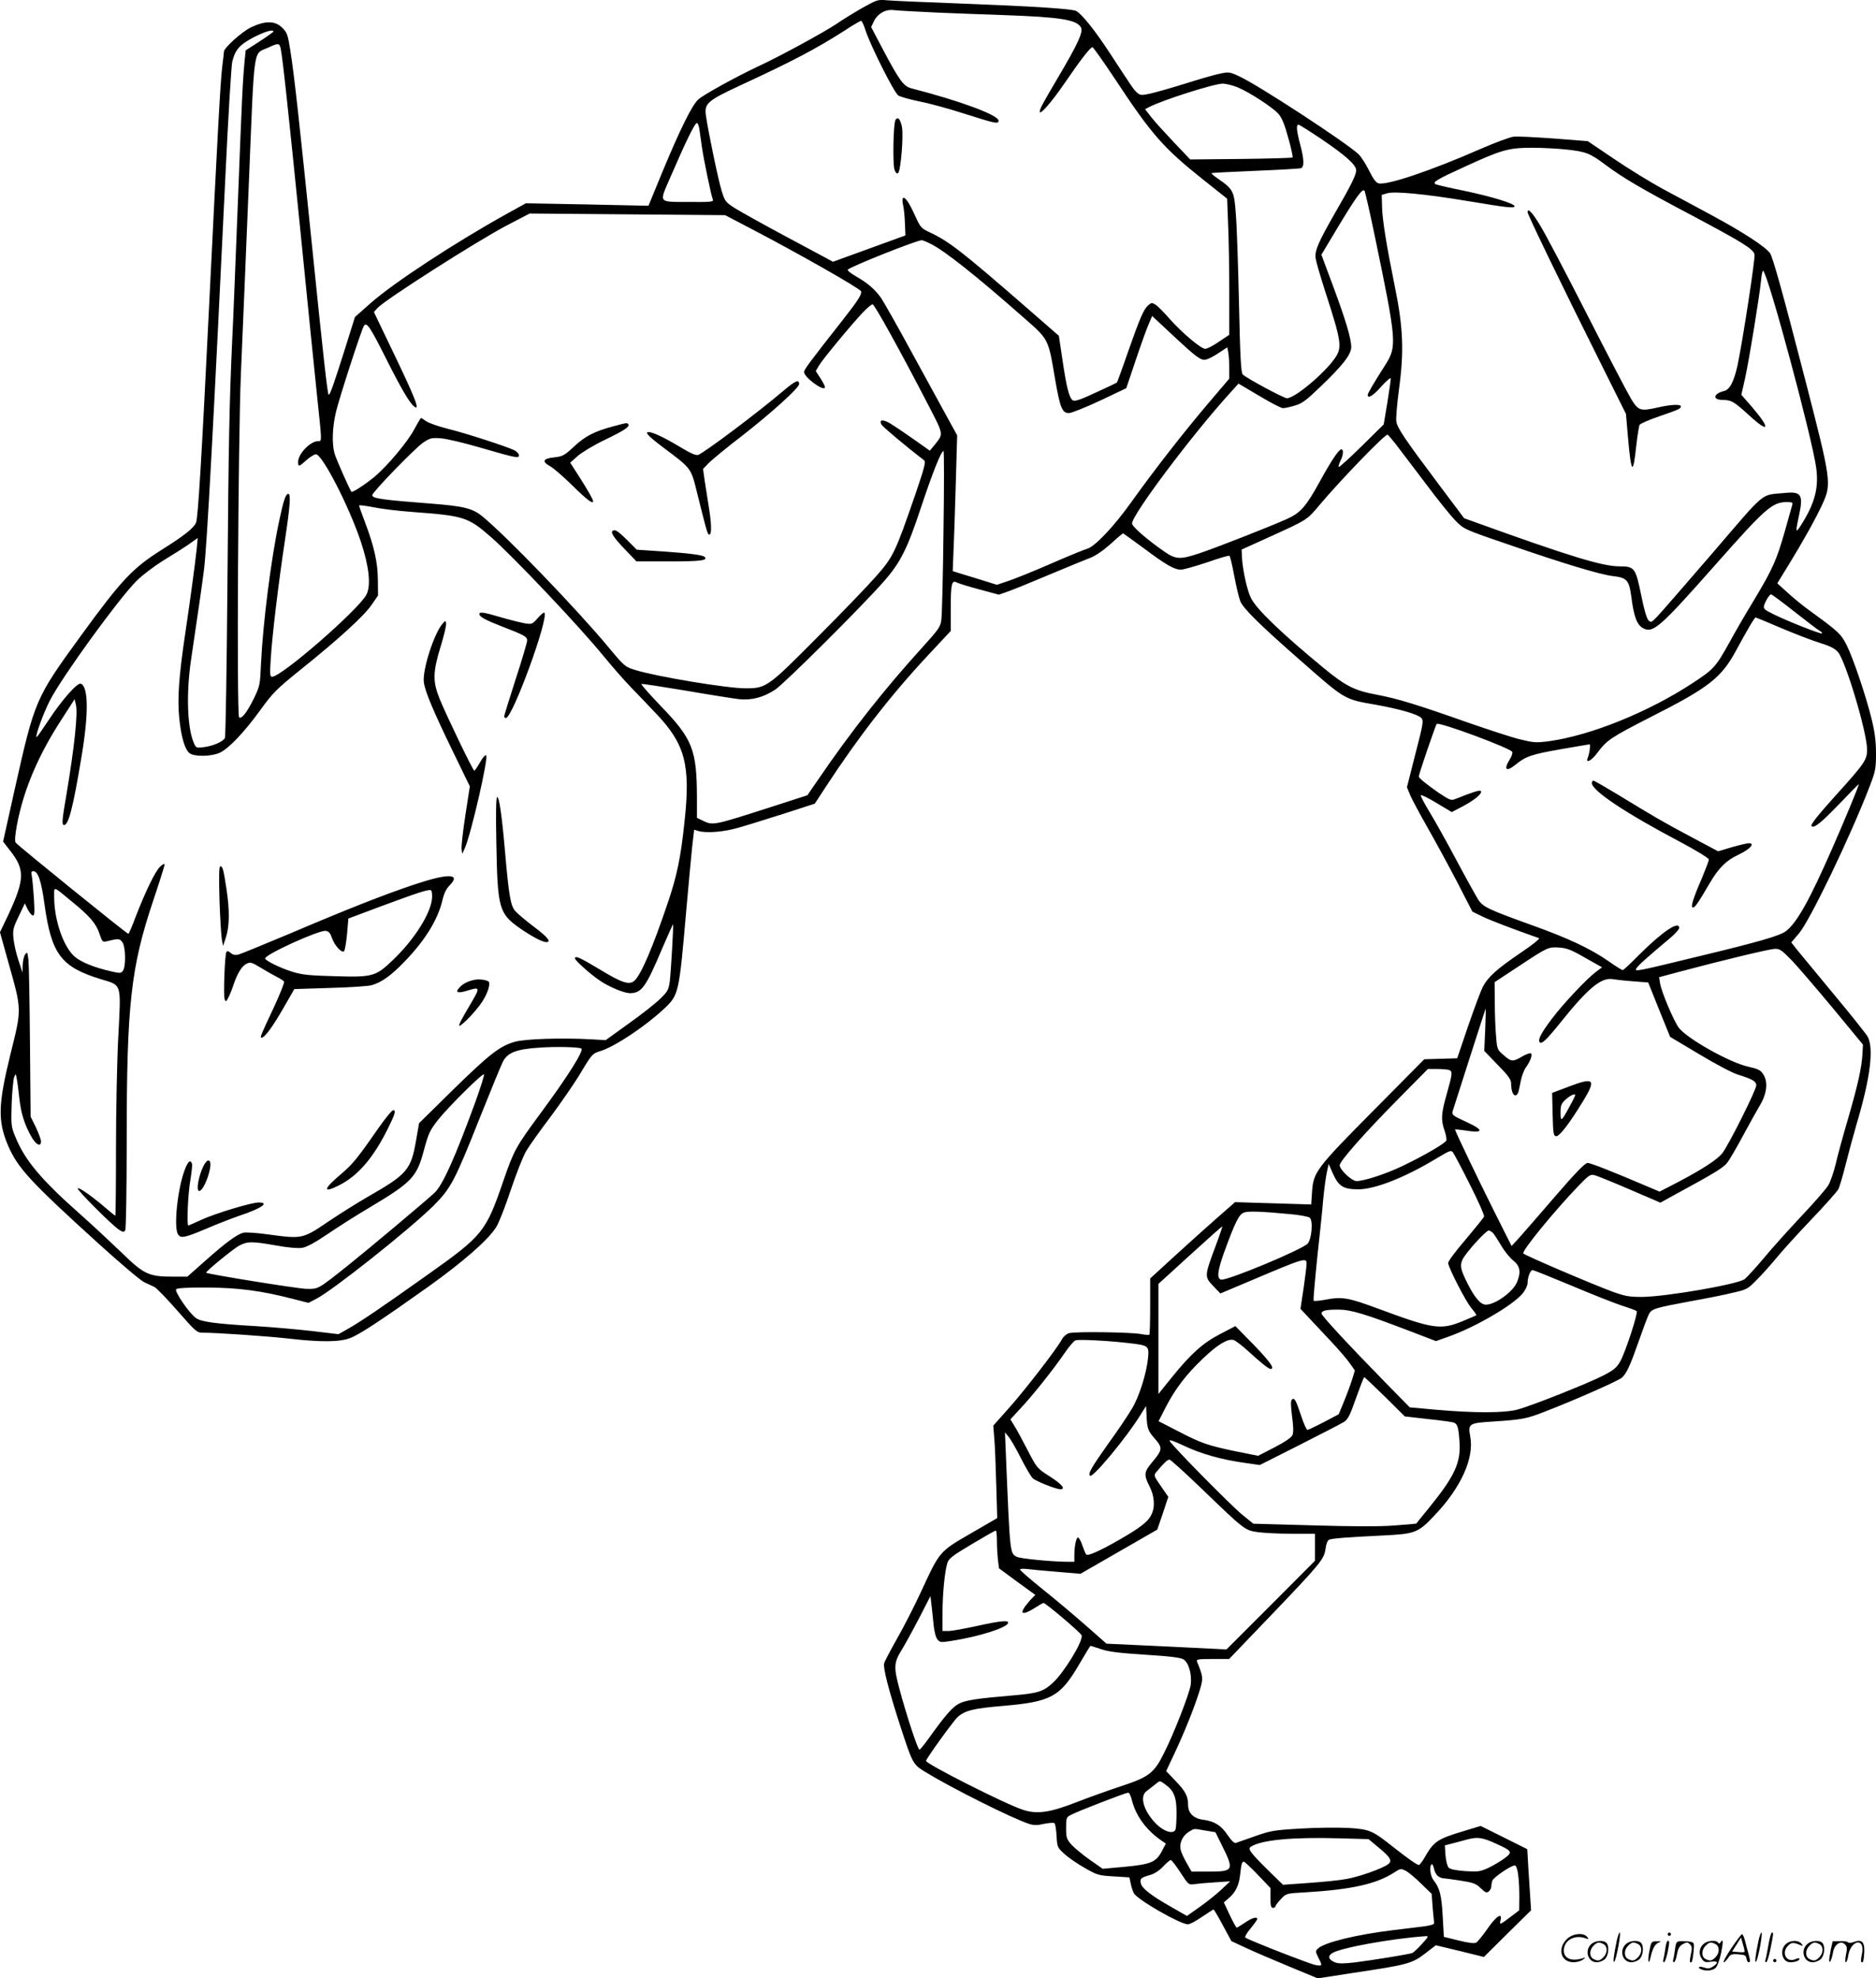
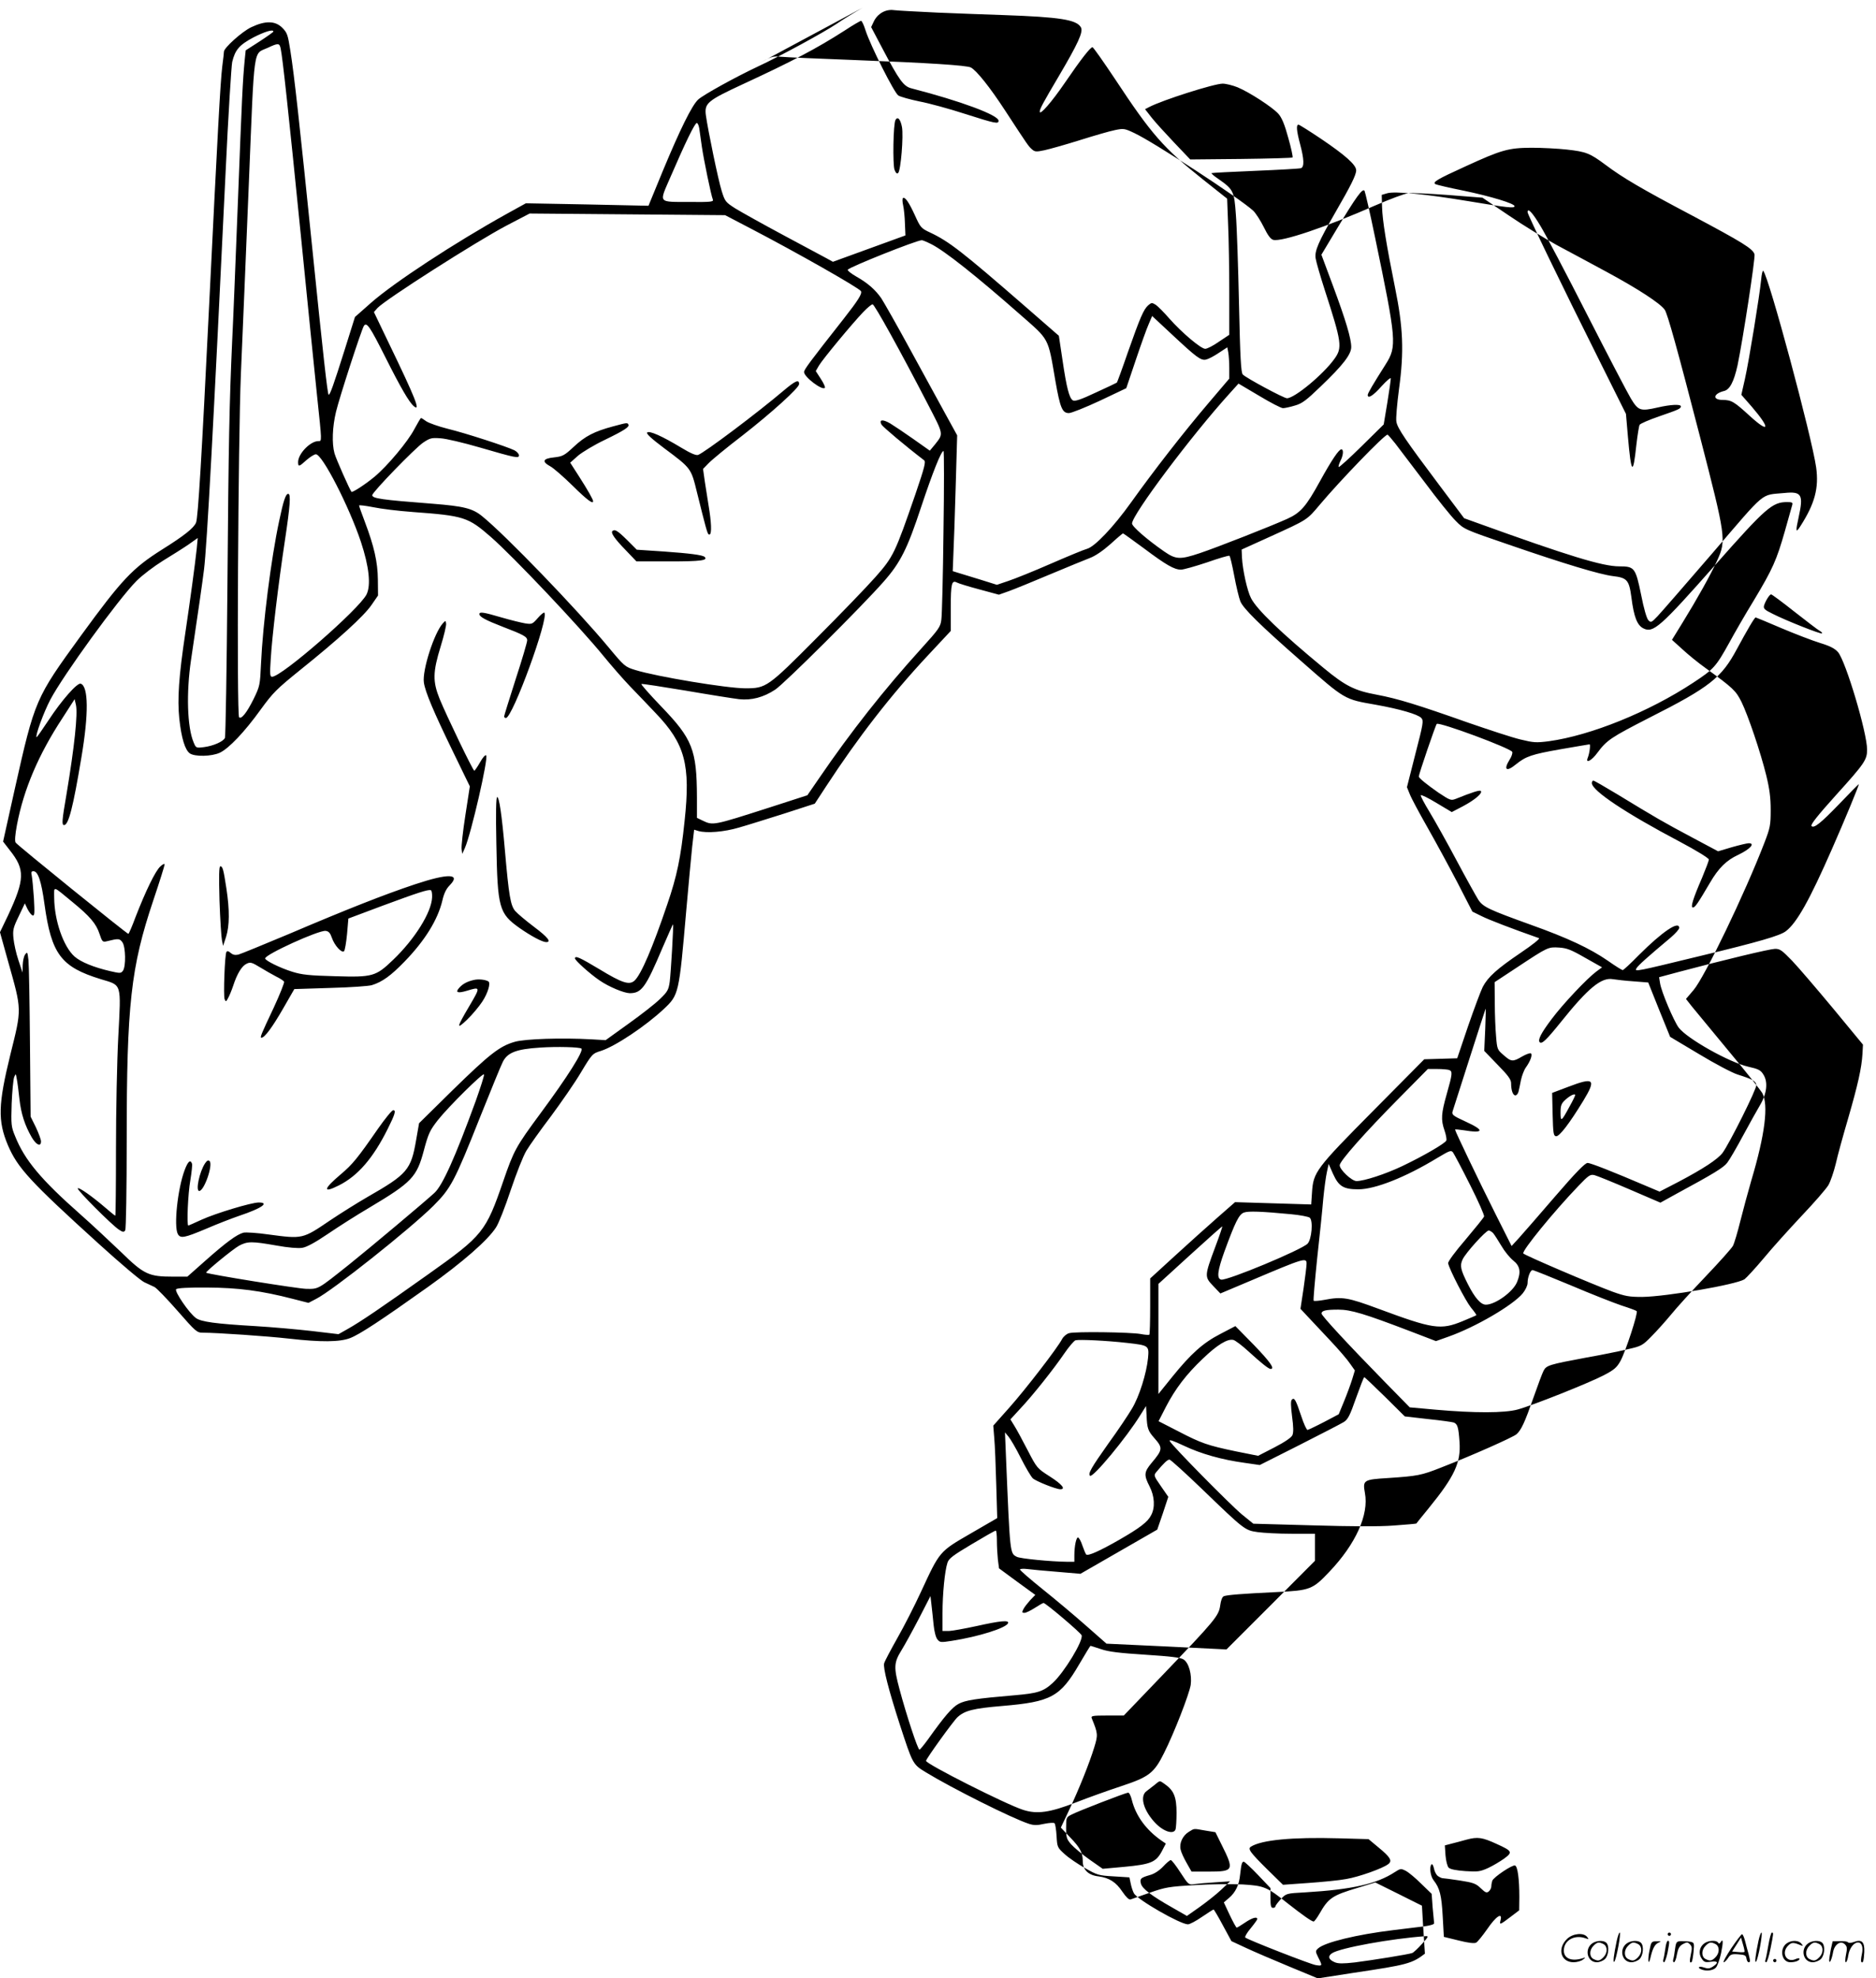
<svg xmlns="http://www.w3.org/2000/svg" version="1.0" viewBox="0 0 1138.289 1200.404" preserveAspectRatio="xMidYMid meet">
  <g transform="translate(-0.121,1200.652) scale(0.1,-0.1)" fill="#000000" stroke="none">
-     <path d="M5236 11960 c-49 -28 -121 -72 -160 -99 -78 -52 -342 -196 -476 -258 -134 -63 -332 -172 -363 -201 -38 -36 -109 -180 -213 -430 l-88 -214 -372 8 -372 7 -114 -63 c-317 -176 -688 -419 -828 -543 l-95 -84 -64 -204 c-66 -209 -89 -274 -96 -267 -7 7 -33 240 -100 898 -76 744 -108 1039 -132 1189 -15 96 -19 109 -49 139 -43 43 -103 44 -189 3 -55 -26 -165 -125 -165 -148 0 -5 -4 -44 -10 -88 -12 -98 -28 -401 -80 -1455 -46 -938 -67 -1280 -79 -1314 -13 -33 -72 -80 -208 -165 -177 -112 -242 -180 -491 -522 -276 -380 -279 -386 -402 -934 l-70 -315 41 -53 c93 -117 91 -176 -11 -395 l-49 -102 49 -176 c85 -302 84 -284 14 -567 -74 -302 -77 -401 -15 -549 59 -138 134 -220 553 -600 130 -118 254 -223 275 -232 21 -10 49 -23 62 -29 13 -7 76 -72 139 -144 111 -127 118 -133 154 -133 84 0 391 -21 523 -36 193 -22 307 -21 370 3 58 22 187 107 475 312 210 150 361 282 411 360 16 24 56 126 89 226 34 101 76 208 95 239 19 32 86 126 149 209 62 84 145 203 182 266 68 113 70 115 122 131 87 28 270 150 381 254 91 86 92 89 136 596 14 157 30 332 36 388 l12 104 26 -8 c50 -14 155 -6 246 21 50 14 173 53 275 85 l185 60 70 107 c192 294 391 551 614 790 l141 151 0 139 c0 149 6 171 37 155 11 -6 73 -25 137 -42 l118 -32 62 22 c33 12 146 58 250 102 104 44 213 88 241 99 32 12 79 44 124 84 39 36 74 65 76 65 3 0 59 -41 126 -90 136 -102 185 -130 226 -130 15 0 86 20 158 44 71 25 132 43 136 40 4 -2 17 -57 29 -121 12 -65 29 -135 37 -155 17 -43 119 -144 368 -362 271 -238 261 -232 455 -266 145 -26 255 -58 275 -80 15 -16 12 -34 -36 -219 l-51 -201 17 -42 c9 -24 58 -115 108 -203 50 -88 132 -239 182 -335 l90 -175 55 -27 c43 -22 189 -78 349 -134 8 -3 -37 -39 -111 -89 -143 -97 -198 -146 -230 -207 -12 -24 -52 -131 -89 -238 l-66 -195 -100 -3 -100 -3 -309 -312 c-349 -352 -364 -373 -372 -495 l-5 -74 -231 7 -231 7 -105 -92 c-58 -51 -174 -155 -257 -231 l-153 -140 0 -168 c0 -92 -2 -170 -5 -173 -3 -3 -27 -1 -53 4 -59 11 -397 16 -434 5 -15 -4 -34 -20 -42 -35 -27 -53 -223 -307 -321 -417 l-97 -109 6 -76 c4 -41 9 -167 12 -280 l6 -205 -162 -94 c-190 -110 -186 -106 -300 -352 -39 -85 -104 -212 -145 -284 -40 -71 -76 -139 -79 -151 -8 -25 26 -158 94 -369 79 -242 79 -244 158 -292 157 -96 524 -280 626 -313 31 -10 50 -10 94 0 30 6 58 8 62 3 4 -4 10 -39 12 -77 4 -68 5 -70 49 -110 25 -23 81 -61 124 -85 73 -42 83 -45 173 -50 l96 -6 8 -38 c4 -21 13 -47 19 -58 20 -39 282 -189 328 -189 11 0 49 20 85 45 37 25 68 45 71 45 2 0 28 -43 56 -96 l52 -96 86 -40 c47 -22 165 -73 262 -113 l176 -73 219 34 c323 48 353 56 431 116 l66 51 146 -35 146 -36 143 142 143 141 -5 80 c-3 44 -8 128 -12 186 l-6 105 -142 71 -141 70 -105 -32 c-157 -47 -179 -62 -234 -158 -15 -26 -31 -47 -35 -47 -12 0 -67 39 -155 108 -128 102 -144 109 -276 117 -63 3 -193 2 -288 -4 -159 -9 -181 -13 -275 -46 -56 -20 -109 -38 -117 -41 -10 -3 -27 14 -49 46 -40 60 -80 85 -146 94 -61 7 -95 40 -95 91 0 52 -15 82 -77 146 l-56 59 51 108 c61 130 122 282 152 380 23 75 22 83 -15 174 -7 16 2 18 93 18 l101 0 232 242 c325 339 344 363 353 426 4 31 12 52 22 56 21 8 111 15 319 25 204 10 219 15 321 123 160 168 241 347 216 478 -14 78 -9 82 140 91 179 12 202 16 323 64 188 73 437 184 457 202 29 26 50 72 103 223 26 74 53 147 61 162 17 33 35 38 254 79 91 16 205 39 254 51 85 19 92 23 145 77 31 31 84 90 118 131 33 41 129 147 213 235 83 87 158 171 165 185 8 15 28 82 45 151 17 68 47 178 66 244 84 281 106 461 67 532 -10 17 -101 132 -203 254 -102 123 -202 244 -223 270 l-37 47 46 54 c67 78 312 587 430 894 35 91 38 107 38 199 0 75 -7 128 -27 210 -35 142 -110 363 -150 445 -34 68 -50 84 -217 205 -45 32 -110 85 -143 116 l-62 56 64 104 c88 143 170 289 211 379 55 121 52 141 -105 750 -138 534 -197 746 -214 770 -27 39 -164 128 -353 230 -95 51 -231 125 -303 163 -71 39 -202 119 -290 179 l-160 108 -205 16 c-113 8 -223 14 -245 11 -22 -2 -112 -36 -200 -74 -298 -131 -567 -222 -619 -209 -16 4 -33 27 -58 78 -20 40 -49 85 -64 99 -80 74 -605 417 -721 471 -59 28 -65 29 -118 18 -31 -6 -127 -34 -213 -61 -86 -27 -182 -54 -214 -61 -51 -11 -59 -10 -77 6 -21 19 -22 20 -163 236 -92 141 -172 241 -207 260 -25 13 -256 28 -701 45 -217 8 -420 17 -450 20 -52 5 -60 2 -144 -45z m454 -30 c124 -5 304 -12 400 -15 343 -12 445 -28 470 -75 15 -27 -18 -98 -134 -295 -95 -161 -116 -199 -116 -216 0 -25 73 59 153 176 97 142 154 215 167 215 5 0 66 -87 136 -192 223 -338 294 -419 535 -611 l146 -116 6 -158 c4 -87 7 -273 7 -413 l0 -255 -63 -42 c-34 -24 -71 -43 -83 -43 -26 0 -142 98 -218 184 -32 37 -69 74 -82 83 -23 14 -26 14 -46 -3 -28 -25 -49 -74 -124 -287 -34 -99 -64 -180 -66 -182 -2 -2 -59 -29 -127 -60 -93 -44 -128 -55 -140 -48 -22 14 -38 75 -63 245 l-22 147 -202 176 c-385 335 -464 396 -578 450 -56 26 -60 31 -93 104 -36 79 -60 114 -73 106 -4 -3 -4 -23 1 -44 5 -22 10 -72 11 -111 l3 -72 -220 -80 -220 -80 -40 22 c-22 12 -140 75 -263 141 -123 66 -252 138 -288 160 -61 39 -64 43 -84 107 -21 67 -83 367 -96 460 -9 72 10 88 221 186 307 142 451 218 621 327 50 33 95 59 100 59 5 0 17 -26 27 -58 30 -93 174 -379 199 -395 13 -8 70 -24 128 -36 58 -11 183 -45 278 -76 185 -59 202 -62 202 -41 0 34 -229 119 -527 196 -49 12 -74 46 -178 243 l-68 129 16 34 c23 48 72 76 122 69 22 -3 141 -9 265 -15z m-4030 -115 c0 -3 -38 -30 -84 -60 l-84 -54 -6 -58 c-12 -125 -17 -230 -41 -853 -14 -355 -29 -737 -35 -850 -17 -378 -22 -610 -29 -1505 -4 -489 -11 -897 -15 -906 -10 -22 -71 -49 -128 -56 -47 -6 -48 -5 -62 29 -39 92 -45 301 -16 498 46 309 69 470 79 550 18 141 59 909 131 2410 16 344 35 645 40 670 18 75 44 104 128 149 68 35 122 52 122 36z m44 -102 c12 -55 47 -381 121 -1118 41 -412 86 -858 100 -990 30 -285 30 -275 8 -275 -49 0 -123 -77 -123 -127 0 -31 6 -29 51 12 22 19 47 35 57 35 39 0 202 -318 273 -531 50 -151 62 -264 34 -320 -47 -91 -515 -499 -573 -499 -13 0 -14 16 -8 108 8 136 46 455 86 719 32 213 37 283 20 283 -15 0 -29 -41 -55 -165 -49 -229 -99 -624 -110 -865 -6 -132 -7 -137 -46 -217 -41 -82 -73 -122 -87 -109 -15 16 -6 1682 11 2086 9 212 31 729 48 1150 35 857 25 785 114 826 64 30 72 30 79 -3z m5806 -236 c74 -31 212 -121 248 -161 21 -24 38 -65 60 -146 18 -63 29 -116 26 -119 -3 -3 -144 -7 -313 -9 l-308 -3 -98 103 c-54 57 -116 125 -137 152 l-39 50 25 13 c80 42 394 142 446 142 19 0 60 -10 90 -22z m-3266 -249 c3 -18 10 -69 16 -113 11 -75 55 -291 67 -321 4 -12 -19 -14 -133 -13 -206 1 -195 -12 -124 153 89 206 147 326 159 326 6 0 12 -15 15 -32z m3773 -64 c148 -100 213 -158 213 -191 0 -28 -33 -94 -125 -253 -105 -183 -128 -236 -121 -281 3 -21 28 -107 55 -191 104 -321 108 -351 59 -419 -68 -95 -242 -239 -288 -239 -19 0 -246 122 -268 144 -11 11 -16 105 -23 427 -5 228 -13 472 -19 543 -10 144 -15 153 -108 218 -24 16 -42 32 -40 34 2 2 122 8 266 14 144 6 269 13 277 16 21 8 19 55 -5 145 -22 83 -25 119 -10 119 5 0 67 -39 137 -86z m1491 -65 c117 -13 140 -22 234 -92 105 -79 221 -147 524 -307 308 -164 372 -203 381 -237 5 -24 -70 -515 -103 -673 -22 -99 -47 -148 -82 -156 -65 -16 -72 -54 -9 -54 54 -1 69 -9 167 -99 119 -108 124 -75 10 58 l-63 72 22 97 c25 112 89 507 98 600 3 35 9 59 13 55 34 -36 295 -1008 321 -1193 17 -125 -8 -219 -95 -355 -29 -46 -31 -36 -11 55 30 136 18 156 -88 145 -146 -14 -105 20 -432 -361 -163 -189 -314 -363 -336 -386 -37 -39 -41 -41 -56 -25 -10 10 -28 71 -44 154 -34 165 -40 173 -133 173 -101 0 -307 63 -866 265 l-75 27 -150 200 c-205 273 -254 345 -261 385 -4 19 4 109 16 200 31 226 25 373 -24 613 -53 262 -77 411 -79 491 l-2 73 34 10 c46 13 233 -5 491 -48 240 -40 279 -44 281 -31 2 16 -143 60 -311 95 -85 17 -161 35 -169 39 -20 12 11 30 180 107 222 102 263 113 402 114 65 0 161 -5 215 -11z m-1164 -530 c131 -630 134 -664 65 -773 -78 -123 -109 -176 -109 -186 0 -25 33 -5 84 53 31 34 56 55 56 47 0 -8 -9 -74 -21 -147 l-22 -132 -134 -132 c-73 -72 -136 -129 -139 -126 -3 3 2 19 10 36 18 34 21 71 6 71 -15 0 -59 -65 -130 -194 -84 -153 -117 -191 -199 -228 -97 -44 -428 -174 -530 -208 -120 -40 -145 -39 -217 11 -105 73 -194 151 -194 169 0 53 360 533 591 788 l55 61 125 -74 c68 -41 133 -75 145 -75 11 0 44 7 73 16 43 12 69 32 155 115 136 130 186 195 186 240 0 51 -33 162 -111 372 l-70 188 91 152 c120 200 160 255 171 235 4 -8 33 -133 63 -279z m-3786 50 c278 -145 655 -359 667 -379 9 -15 -17 -56 -104 -167 -210 -267 -241 -309 -241 -324 0 -30 110 -113 126 -96 4 4 -7 28 -24 54 l-31 48 19 33 c23 39 202 255 269 325 25 26 50 47 57 47 11 0 166 -279 333 -602 100 -193 98 -181 44 -250 l-30 -36 -99 70 c-54 38 -118 81 -141 95 -46 27 -70 24 -53 -7 8 -14 143 -128 258 -216 12 -9 3 -43 -52 -205 -124 -359 -134 -381 -244 -505 -53 -60 -214 -227 -357 -370 -296 -298 -305 -304 -431 -304 -112 0 -539 71 -668 111 -62 19 -66 22 -164 140 -192 231 -624 679 -765 793 -58 48 -113 61 -301 76 -312 24 -366 32 -366 52 0 18 260 286 309 319 42 28 51 30 106 26 33 -2 139 -27 235 -55 224 -65 240 -68 240 -48 0 8 -12 22 -27 30 -44 22 -295 104 -406 131 -56 14 -114 35 -129 45 -15 11 -29 20 -32 20 -3 0 -21 -31 -41 -68 -39 -75 -163 -223 -241 -288 -55 -46 -134 -97 -140 -92 -10 11 -93 198 -103 233 -17 61 -13 161 9 253 21 88 154 497 169 521 17 26 37 -4 131 -191 93 -185 144 -273 173 -297 42 -34 8 51 -150 378 l-93 194 22 25 c49 52 599 403 783 500 l140 73 593 -5 593 -5 157 -82z m1094 -94 c80 -40 271 -191 539 -427 180 -158 168 -135 214 -403 29 -165 42 -195 82 -195 15 0 100 34 188 75 l160 76 58 172 c32 95 67 193 79 219 l20 47 118 -110 c152 -142 178 -162 210 -154 14 3 48 21 76 40 l52 34 6 -31 c3 -17 6 -59 6 -95 l0 -64 -125 -147 c-154 -181 -332 -410 -470 -603 -107 -150 -222 -271 -269 -283 -14 -3 -113 -44 -219 -90 -105 -46 -222 -93 -259 -105 l-68 -23 -102 32 c-57 17 -117 36 -134 41 l-32 10 4 102 c3 56 9 242 14 412 l9 310 -66 120 c-36 66 -133 244 -216 395 -82 151 -163 293 -178 316 -36 52 -82 93 -153 133 -31 18 -54 36 -51 41 10 16 413 177 449 179 4 1 30 -10 58 -24z m2814 -1208 c22 -29 103 -135 180 -237 76 -102 161 -208 189 -235 49 -50 54 -52 320 -143 342 -118 553 -181 632 -191 87 -10 99 -24 113 -129 15 -119 35 -169 72 -188 60 -31 102 6 438 386 306 346 345 380 435 380 30 0 35 -3 31 -17 -3 -10 -23 -82 -45 -160 -50 -175 -73 -228 -189 -421 -51 -83 -117 -198 -148 -255 -81 -146 -94 -161 -219 -243 -270 -178 -622 -320 -875 -355 -78 -10 -93 -9 -175 11 -50 12 -189 58 -311 100 -314 111 -431 147 -558 171 -136 25 -191 53 -323 162 -258 213 -406 355 -441 424 -23 44 -51 171 -55 247 l-2 48 170 77 c233 106 225 101 305 196 121 144 391 424 410 424 3 0 23 -23 46 -52z m-2740 -534 c-3 -269 -9 -510 -13 -536 -5 -44 -15 -58 -121 -175 -226 -249 -430 -508 -619 -785 l-73 -106 -232 -75 c-340 -109 -340 -109 -403 -79 l-35 17 0 125 c-1 288 -27 354 -217 551 -69 72 -123 133 -120 136 2 3 123 -16 268 -40 145 -25 291 -48 325 -52 75 -8 148 11 219 58 54 35 526 505 656 653 104 117 146 202 230 457 69 207 121 338 135 338 4 0 4 -219 0 -487z m-3223 117 c315 -23 338 -31 477 -152 138 -121 539 -545 683 -722 45 -55 117 -138 161 -184 45 -46 115 -120 156 -163 178 -186 212 -312 175 -655 -23 -221 -46 -333 -105 -505 -89 -263 -159 -427 -199 -463 -31 -28 -74 -15 -212 69 -120 72 -149 85 -149 66 0 -12 92 -95 150 -134 55 -38 146 -76 182 -77 72 0 97 34 198 273 35 81 64 146 65 145 4 -5 -13 -291 -20 -348 -7 -49 -13 -61 -59 -105 -28 -28 -114 -95 -191 -150 l-139 -100 -86 5 c-178 10 -403 3 -465 -15 -92 -26 -154 -75 -376 -292 l-205 -202 -18 -103 c-31 -180 -53 -206 -294 -344 -64 -37 -166 -101 -227 -142 -168 -114 -166 -114 -375 -86 -69 10 -137 14 -151 11 -40 -10 -106 -59 -227 -166 l-114 -101 -87 0 c-147 0 -176 13 -315 149 -67 64 -177 167 -246 228 -240 212 -339 330 -397 475 -24 58 -25 70 -21 198 3 74 10 146 15 160 10 24 10 24 16 -10 4 -19 11 -74 16 -121 10 -91 33 -161 75 -234 28 -47 56 -59 56 -24 0 11 -14 49 -31 85 l-32 65 -4 447 c-2 246 -6 472 -9 502 -6 50 -7 53 -20 35 -8 -10 -14 -39 -15 -64 l-1 -46 -25 75 c-14 41 -27 101 -30 132 -5 51 -2 65 32 135 l37 78 16 -34 c10 -19 23 -37 31 -39 12 -4 13 13 8 104 -4 60 -10 121 -13 137 -5 21 -3 27 10 27 28 0 48 -60 67 -199 42 -305 101 -382 342 -456 129 -39 123 -19 106 -348 -8 -150 -14 -455 -14 -679 0 -225 -2 -408 -4 -408 -3 0 -30 22 -60 48 -79 68 -161 126 -168 118 -8 -8 208 -224 250 -251 24 -16 30 -16 38 -4 5 8 9 250 9 550 0 820 25 1046 161 1451 38 113 69 212 69 219 0 7 -11 2 -26 -12 -30 -27 -89 -149 -150 -306 -21 -57 -41 -103 -44 -103 -9 0 -674 538 -684 554 -6 9 -3 48 8 107 41 216 131 427 276 648 l74 115 8 -35 c12 -53 -9 -253 -57 -540 -28 -162 -30 -189 -15 -189 27 0 55 109 105 410 45 266 43 432 -4 448 -21 7 -116 -101 -194 -220 -39 -59 -72 -106 -74 -105 -9 9 43 150 83 227 79 150 413 610 523 721 37 37 108 90 161 123 52 32 121 75 153 97 l58 41 -6 -64 c-10 -94 -41 -322 -69 -510 -40 -266 -49 -403 -37 -521 13 -121 35 -191 64 -212 31 -21 132 -19 182 4 55 26 151 127 248 262 75 103 96 124 242 242 227 182 384 325 430 392 l40 58 -1 96 c-1 107 -23 203 -79 351 -19 50 -35 95 -35 99 0 4 38 -1 85 -10 47 -10 154 -23 238 -29z m8386 -605 c74 -58 143 -111 153 -116 11 -6 17 -13 15 -16 -7 -6 -217 77 -300 119 -51 25 -57 32 -52 51 9 28 33 67 43 67 4 0 68 -47 141 -105z m-79 -100 c83 -35 189 -76 235 -90 62 -19 90 -34 109 -56 47 -56 176 -488 176 -591 0 -61 -14 -83 -186 -273 -115 -128 -159 -183 -151 -191 15 -15 56 18 167 133 66 69 120 124 120 121 0 -10 -88 -223 -163 -393 -136 -310 -213 -448 -280 -499 -36 -27 -157 -63 -523 -151 -387 -94 -395 -96 -384 -75 9 17 67 69 209 188 28 24 51 50 51 58 0 47 -103 -23 -245 -165 -49 -50 -93 -91 -98 -91 -4 0 -45 25 -90 57 -109 75 -243 138 -467 218 -255 92 -290 108 -319 152 -13 21 -73 128 -132 239 -59 111 -133 243 -164 294 -31 51 -55 96 -53 101 2 5 45 -16 96 -47 l92 -55 69 36 c71 38 120 79 107 92 -6 7 -53 -8 -152 -48 -29 -11 -34 -9 -105 38 -70 49 -119 88 -119 98 0 14 103 316 109 319 19 12 449 -148 458 -170 3 -7 -4 -29 -16 -47 -39 -63 -19 -76 39 -28 60 48 93 60 269 91 94 16 174 30 177 30 7 0 0 -55 -11 -82 -15 -37 24 -17 58 30 58 78 83 94 317 214 366 185 437 242 530 416 61 113 107 192 114 192 2 0 72 -29 156 -65z m-10369 -1662 c105 -86 144 -131 164 -193 16 -48 19 -51 44 -45 72 18 78 17 95 -6 20 -29 22 -147 3 -173 -12 -16 -17 -16 -78 -2 -99 23 -177 55 -215 88 -68 60 -123 219 -124 357 0 73 -13 76 111 -26z m9178 -338 l103 -58 -34 -25 c-58 -43 -204 -198 -272 -289 -64 -85 -86 -127 -72 -141 13 -12 41 15 128 123 165 206 246 273 316 260 20 -3 77 -10 125 -13 l89 -7 66 -165 67 -165 176 -105 c96 -58 202 -114 235 -124 86 -27 109 -39 112 -63 3 -23 -162 -353 -205 -412 -30 -39 -116 -96 -270 -177 l-112 -58 -78 33 c-206 88 -340 141 -359 141 -15 0 -71 -57 -196 -202 -96 -112 -195 -225 -220 -253 l-45 -49 -100 199 c-95 189 -243 498 -243 507 0 3 21 1 48 -3 128 -21 134 -2 16 52 -77 35 -85 42 -79 62 10 32 195 610 200 622 2 6 1 -50 -2 -123 l-6 -132 81 -84 c64 -65 82 -90 82 -112 0 -44 11 -74 26 -74 7 0 16 10 19 23 3 12 10 44 15 71 6 27 19 61 30 76 28 39 41 78 30 85 -5 3 -29 -5 -53 -19 -56 -33 -66 -33 -112 8 -38 32 -40 36 -46 112 -4 43 -8 136 -8 205 l-1 126 138 91 c186 123 187 123 253 119 47 -3 73 -13 158 -62z m1256 -18 c39 -41 151 -172 250 -291 l180 -218 -3 -56 c-5 -86 -28 -188 -87 -392 -30 -102 -64 -225 -75 -275 -12 -49 -32 -108 -45 -130 -13 -22 -85 -105 -161 -185 -75 -80 -180 -196 -231 -258 -52 -62 -105 -119 -117 -128 -51 -32 -472 -105 -621 -107 -78 0 -102 4 -180 32 -127 47 -534 221 -541 232 -9 16 186 255 335 410 62 65 72 71 97 65 16 -4 112 -43 214 -87 l186 -80 94 52 c227 123 289 160 312 191 14 18 57 92 95 163 39 72 85 155 103 185 42 70 50 141 21 186 -16 27 -30 34 -92 48 -115 26 -371 170 -422 237 -30 41 -105 217 -113 269 l-6 37 123 33 c271 72 546 138 579 139 31 1 43 -8 105 -72z m-7346 -533 c15 -14 -84 -171 -249 -394 -149 -202 -161 -224 -225 -410 -106 -308 -123 -330 -456 -566 -287 -204 -409 -287 -489 -332 l-55 -31 -160 19 c-88 10 -243 24 -345 30 -241 14 -329 26 -360 49 -42 30 -132 163 -120 175 7 7 75 11 188 10 188 -1 328 -19 521 -69 l94 -24 46 24 c98 49 569 423 712 565 106 106 128 147 284 540 65 162 126 312 137 333 28 57 83 78 227 87 103 7 239 3 250 -6z m5265 -130 c22 -8 20 -24 -14 -144 -34 -120 -37 -157 -14 -223 9 -26 14 -53 11 -61 -7 -17 -137 -93 -267 -155 -103 -49 -232 -91 -278 -91 -29 0 -102 69 -102 96 0 25 153 198 365 412 l170 172 57 0 c31 0 63 -3 72 -6z m-5907 -190 c-124 -340 -200 -509 -249 -555 -56 -52 -386 -329 -518 -435 -192 -153 -185 -149 -260 -148 -52 1 -598 89 -608 98 -5 6 162 143 200 164 51 27 78 27 226 1 71 -13 132 -18 157 -14 27 4 78 32 155 84 63 43 176 115 251 159 260 155 289 186 332 348 28 105 37 122 85 184 64 81 277 292 280 277 2 -8 -22 -81 -51 -163z m6034 -507 c50 -99 88 -185 85 -192 -3 -8 -54 -71 -113 -141 -63 -73 -107 -133 -105 -143 9 -41 106 -228 138 -268 20 -24 35 -45 33 -47 -2 -2 -40 -18 -83 -36 -134 -55 -179 -48 -513 76 -184 68 -217 74 -327 53 -32 -6 -61 -8 -64 -5 -3 3 7 117 21 254 15 136 32 298 37 361 6 63 16 137 22 164 l11 51 27 -61 c34 -75 63 -93 153 -93 102 0 286 73 477 189 79 47 86 50 98 34 7 -10 54 -98 103 -196z m-1087 -178 c55 -5 106 -15 114 -21 22 -18 12 -132 -13 -158 -38 -38 -487 -225 -524 -218 -28 6 -23 52 19 169 67 183 89 227 119 238 26 10 107 7 285 -10z m-458 -196 c-67 -180 -67 -183 -14 -239 l44 -46 192 81 c316 134 332 139 331 99 0 -13 -8 -79 -18 -148 l-19 -125 42 -45 c23 -25 85 -90 137 -146 52 -55 107 -119 122 -142 l29 -41 -16 -53 c-9 -29 -31 -89 -49 -133 l-33 -80 -89 -47 c-50 -26 -95 -47 -100 -48 -6 0 -23 37 -38 83 -33 99 -42 116 -57 101 -8 -8 -7 -37 1 -102 9 -65 9 -98 2 -114 -7 -15 -47 -42 -109 -74 l-99 -51 -135 27 c-172 36 -210 49 -352 123 l-117 60 44 86 c58 112 125 199 224 293 87 84 151 123 186 114 12 -3 53 -34 91 -69 80 -73 123 -107 135 -107 28 0 -4 44 -102 146 l-112 114 -90 -47 c-107 -55 -180 -121 -294 -262 l-83 -103 0 334 0 334 193 176 c105 96 193 174 195 173 1 -1 -17 -56 -42 -122z m1686 80 c8 -10 30 -44 49 -76 19 -33 51 -72 72 -89 42 -33 48 -71 23 -131 -24 -59 -132 -137 -189 -137 -31 0 -67 41 -109 124 -45 89 -50 113 -32 151 18 39 141 175 158 175 7 0 20 -8 28 -17z m471 -316 c122 -52 260 -106 307 -122 47 -15 88 -30 92 -34 10 -9 -66 -242 -98 -302 -23 -41 -38 -54 -103 -88 -93 -48 -432 -183 -521 -207 -79 -22 -264 -22 -500 -1 l-155 14 -151 154 c-226 231 -384 402 -384 415 0 18 25 24 101 24 77 0 159 -25 434 -130 l159 -61 76 27 c164 58 390 190 450 262 17 21 30 48 30 64 0 35 17 78 30 78 6 0 111 -42 233 -93z m-2693 -349 c132 -15 134 -16 127 -92 -9 -92 -53 -233 -97 -306 -21 -36 -85 -132 -144 -213 -104 -147 -124 -182 -111 -195 16 -16 224 235 306 369 l34 54 3 -55 c3 -80 9 -96 46 -138 54 -61 53 -71 -16 -153 -45 -54 -47 -73 -12 -141 31 -60 35 -129 10 -175 -20 -41 -69 -78 -196 -151 -117 -67 -187 -98 -198 -88 -4 4 -14 28 -23 54 -8 25 -20 47 -26 49 -11 4 -23 -50 -23 -109 l0 -38 -47 0 c-95 1 -282 19 -302 30 -42 22 -41 10 -66 610 l-6 145 21 -25 c12 -14 46 -72 75 -130 29 -58 62 -113 73 -124 21 -18 141 -66 167 -66 35 0 9 31 -63 77 -78 50 -79 51 -135 159 -31 60 -67 127 -81 149 l-24 39 56 61 c78 82 210 249 271 339 28 41 59 77 68 80 23 6 191 -2 313 -16z m1565 -327 l120 -119 140 -16 c78 -8 148 -18 157 -21 23 -9 29 -29 35 -117 9 -126 -29 -209 -187 -403 -40 -49 -74 -91 -75 -93 -1 -1 -62 -7 -136 -12 -89 -7 -255 -6 -494 1 l-359 10 -69 56 c-70 58 -422 415 -438 445 -6 12 20 3 86 -28 103 -49 230 -85 370 -104 l90 -13 240 121 c132 67 254 130 270 140 25 16 37 39 74 145 25 70 47 127 50 127 3 0 60 -54 126 -119z m-1108 -562 c255 -246 258 -248 335 -259 35 -5 127 -10 206 -10 l142 0 0 -82 0 -82 -268 -269 -269 -269 -364 18 -364 17 -125 110 c-69 61 -187 160 -262 220 -76 61 -138 115 -138 120 0 4 19 6 43 3 23 -3 106 -11 183 -17 l141 -12 233 134 233 134 34 99 33 100 -45 65 c-43 62 -44 65 -28 85 45 54 68 76 80 76 7 0 97 -82 200 -181z m-1247 -311 c0 -35 3 -87 6 -115 l7 -53 110 -81 110 -80 -31 -32 c-16 -18 -35 -42 -41 -54 -10 -20 -9 -23 6 -23 10 0 38 14 63 30 25 16 49 30 53 30 13 0 225 -180 231 -196 12 -32 -106 -226 -175 -289 -58 -53 -92 -63 -231 -75 -235 -20 -301 -30 -342 -53 -38 -21 -83 -73 -185 -216 -24 -33 -47 -61 -51 -61 -10 0 -80 213 -121 367 -36 134 -34 161 12 236 18 29 65 114 105 191 l71 138 6 -53 c4 -30 9 -85 13 -122 4 -39 13 -76 23 -88 15 -19 21 -19 86 -9 167 26 333 79 343 108 6 19 -47 14 -191 -18 -74 -16 -151 -30 -171 -30 l-36 0 0 108 c0 118 14 258 30 306 8 26 34 45 148 113 75 45 140 82 145 82 4 1 7 -27 7 -61z m631 -658 c46 -16 113 -24 270 -34 154 -10 214 -17 232 -29 32 -21 51 -92 43 -154 -9 -56 -100 -291 -162 -414 -60 -121 -91 -145 -261 -201 -76 -25 -199 -69 -273 -98 -159 -62 -237 -73 -322 -45 -105 34 -588 278 -588 297 0 12 165 241 191 265 44 40 94 53 271 68 297 25 352 55 468 254 36 61 66 111 68 111 1 0 30 -9 63 -20z m389 -820 c54 -38 70 -78 70 -173 0 -47 -3 -92 -6 -101 -13 -35 -81 -10 -132 49 -66 75 -85 155 -43 184 12 9 34 26 49 38 33 27 28 27 62 3z m-201 -96 c24 -96 87 -182 181 -247 l25 -17 -25 -48 c-35 -65 -67 -78 -226 -93 l-132 -12 -80 56 c-44 31 -94 73 -111 92 -28 32 -31 42 -31 100 0 63 1 65 33 81 37 20 327 132 343 133 7 1 17 -20 23 -45z m446 -185 l61 -10 38 -77 c77 -154 73 -162 -79 -162 l-104 0 -30 53 c-16 28 -33 64 -36 80 -10 38 12 85 49 108 37 22 25 21 101 8z m1050 -102 c73 -60 86 -82 59 -102 -34 -26 -177 -77 -254 -90 -41 -8 -145 -18 -230 -24 l-154 -11 -94 92 c-106 105 -121 126 -101 139 64 41 249 59 534 51 l180 -5 60 -50z m717 21 c95 -43 99 -50 46 -89 -24 -17 -67 -43 -97 -57 -49 -22 -62 -24 -139 -19 -56 4 -91 11 -101 21 -8 9 -16 40 -19 75 l-4 60 38 10 c22 5 64 17 94 25 67 18 95 14 182 -26z m-1918 -174 c48 -74 50 -75 85 -70 20 3 77 8 126 11 l90 6 -56 -53 c-31 -29 -91 -76 -132 -105 l-74 -52 -89 51 c-124 70 -183 115 -190 145 -8 30 -1 36 54 52 27 7 57 27 80 51 20 22 42 40 47 40 6 0 32 -34 59 -76z m470 -14 l76 -80 0 -60 c0 -47 3 -60 15 -60 8 0 15 4 15 9 0 5 15 25 33 44 32 34 32 35 147 41 284 17 434 51 543 122 36 23 38 24 69 8 17 -9 59 -44 93 -78 l63 -61 6 -83 c4 -46 8 -89 9 -95 1 -7 -23 -14 -58 -19 -33 -4 -118 -14 -189 -23 -223 -27 -416 -74 -457 -111 -17 -16 -17 -18 1 -55 26 -51 26 -53 -16 -46 -35 6 -411 153 -427 167 -4 4 10 29 33 56 22 27 40 52 40 56 0 17 -33 7 -75 -22 -24 -16 -46 -30 -50 -30 -3 0 -22 34 -42 76 l-36 77 30 26 c41 34 63 80 69 144 7 63 11 77 22 77 5 0 44 -36 86 -80z m1092 -7 c10 -7 23 -13 28 -13 6 0 53 -6 105 -14 82 -13 97 -18 127 -47 28 -27 36 -30 49 -19 8 7 15 21 15 30 0 10 3 26 6 35 9 22 122 98 138 92 16 -6 26 -83 26 -192 l-1 -80 -46 -35 c-71 -54 -75 -56 -67 -25 13 51 -28 24 -81 -54 -28 -40 -58 -77 -67 -82 -11 -6 -47 -2 -106 13 l-90 22 -7 125 c-7 128 -18 171 -55 218 -20 25 -27 82 -13 97 5 4 11 -7 15 -25 3 -18 14 -39 24 -46z m-97 -412 c-24 -27 -51 -52 -59 -55 -21 -8 -238 -43 -348 -57 -71 -8 -101 -8 -122 1 -38 16 -44 37 -16 55 48 32 362 89 565 103 22 2 21 -2 -20 -47z M5435 11279 c-14 -21 -18 -272 -6 -303 8 -20 15 -26 22 -19 16 16 33 224 23 279 -9 47 -26 66 -39 43z M9270 10719 c0 -14 206 -441 435 -899 l162 -325 12 -140 c20 -227 31 -237 51 -49 7 61 16 117 20 123 4 7 57 30 118 51 122 42 132 47 132 61 0 14 -63 11 -140 -7 -106 -24 -118 -20 -163 54 -21 35 -141 265 -266 510 -125 246 -252 487 -282 536 -50 84 -79 114 -79 85z M4758 9638 c-160 -136 -481 -377 -521 -392 -13 -4 -46 10 -102 44 -116 70 -194 105 -207 92 -7 -7 26 -37 103 -95 165 -123 163 -121 199 -267 52 -210 63 -251 71 -256 18 -11 19 46 5 141 -9 55 -21 135 -28 178 l-11 78 34 35 c19 20 110 95 204 167 177 138 345 290 345 313 0 30 -22 21 -92 -38z M3720 9419 c-112 -30 -169 -59 -238 -124 -57 -53 -67 -58 -120 -64 -67 -7 -75 -25 -22 -54 19 -10 80 -63 136 -118 88 -87 124 -113 124 -94 0 11 -32 67 -85 150 l-54 84 47 42 c26 22 99 66 162 96 120 58 153 80 144 94 -7 11 -5 12 -94 -12z M3717 8784 c-11 -11 14 -47 81 -116 l65 -68 203 0 c187 0 232 6 211 27 -12 12 -92 22 -247 33 l-165 11 -60 60 c-58 57 -74 66 -88 53z M2910 8280 c0 -16 39 -37 140 -76 128 -49 150 -61 150 -83 0 -11 -31 -117 -70 -236 -38 -119 -70 -221 -70 -226 0 -5 5 -9 11 -9 40 0 263 610 233 639 -3 3 -21 -11 -40 -33 -32 -37 -36 -38 -76 -32 -24 4 -89 20 -144 36 -109 32 -134 36 -134 20z M2688 8224 c-53 -59 -125 -284 -115 -358 8 -58 59 -178 177 -421 l102 -210 -27 -175 c-15 -96 -25 -188 -23 -205 l4 -30 16 36 c38 87 144 547 129 562 -5 5 -21 -13 -37 -42 -16 -28 -32 -51 -35 -51 -8 0 -169 335 -210 435 -43 107 -42 163 6 319 20 65 35 128 33 139 -3 19 -3 19 -20 1z M3013 6883 c7 -386 16 -419 140 -507 70 -49 139 -86 162 -86 34 0 10 30 -74 93 -49 37 -100 80 -114 96 -28 34 -38 91 -62 366 -19 219 -35 325 -47 325 -7 0 -9 -95 -5 -287z M1333 6543 c4 -115 11 -223 15 -242 l7 -34 18 55 c21 67 22 162 2 293 -18 118 -23 135 -37 135 -8 0 -9 -60 -5 -207z M2520 6641 c-186 -62 -412 -151 -764 -301 -155 -65 -294 -122 -309 -126 -20 -4 -33 -1 -46 10 -13 12 -21 14 -26 6 -10 -16 -19 -265 -11 -286 7 -17 9 -17 21 6 8 14 22 48 31 75 24 74 53 121 82 134 22 11 32 8 81 -22 31 -19 75 -44 98 -56 23 -11 44 -25 48 -31 3 -5 -25 -76 -63 -158 -78 -165 -85 -182 -74 -182 19 0 66 64 130 175 l69 120 219 7 c120 3 234 11 252 17 62 19 116 58 198 143 124 128 201 253 229 369 10 44 23 72 46 95 68 70 -10 72 -211 5z m103 -80 c-4 -91 -105 -253 -237 -379 -104 -100 -123 -106 -350 -99 -159 4 -203 9 -261 27 -74 23 -165 68 -165 81 0 24 325 172 367 167 19 -2 28 -13 38 -42 16 -47 60 -95 74 -81 5 6 13 52 18 104 l8 94 208 78 c211 78 274 99 292 94 6 -1 9 -21 8 -44z M2875 6060 c-39 -9 -66 -23 -88 -48 -25 -28 -9 -34 48 -17 82 25 83 24 14 -93 -78 -132 -81 -147 -13 -82 31 30 72 79 91 108 35 53 53 115 37 124 -20 11 -61 15 -89 8z M2295 5158 c-124 -179 -155 -217 -225 -276 -108 -91 -113 -119 -12 -68 115 58 207 165 295 341 46 92 52 115 34 115 -8 0 -49 -51 -92 -112z M1245 4947 c-34 -52 -58 -167 -35 -167 30 0 85 159 63 181 -8 8 -16 4 -28 -14z M1121 4905 c-42 -113 -66 -338 -41 -386 16 -29 40 -24 173 32 67 29 158 64 202 79 134 45 184 80 116 80 -45 0 -263 -66 -348 -105 -42 -19 -77 -35 -79 -35 -11 0 -2 197 12 274 8 49 13 95 10 102 -10 27 -25 13 -45 -41z M9660 7255 c0 -46 206 -183 534 -356 100 -53 176 -100 176 -108 0 -7 -19 -57 -41 -110 -55 -127 -72 -181 -56 -181 13 0 29 23 103 149 53 91 101 138 173 171 71 34 104 70 63 70 -10 0 -56 -11 -102 -24 l-84 -25 -165 88 c-167 89 -207 112 -450 260 -73 44 -137 81 -142 81 -5 0 -9 -7 -9 -15z M9517 5412 l-98 -37 3 -130 c3 -114 5 -130 20 -133 20 -4 81 76 166 215 80 132 66 145 -91 85z m8 -119 c-50 -93 -55 -96 -55 -37 0 42 5 55 28 76 26 24 53 39 61 32 2 -2 -13 -34 -34 -71z M9811 230 c-18 -85 -24 -135 -15 -127 12 11 43 177 33 177 -4 0 -12 -22 -18 -50z M10120 270 c0 -5 5 -10 10 -10 6 0 10 5 10 10 0 6 -4 10 -10 10 -5 0 -10 -4 -10 -10z M10671 230 c-18 -85 -24 -135 -15 -127 12 11 43 177 33 177 -4 0 -12 -22 -18 -50z M10731 203 c-7 -42 -15 -82 -18 -90 -3 -7 -1 -13 5 -13 5 0 17 37 26 83 19 95 19 97 8 97 -4 0 -14 -34 -21 -77z M9511 243 c-63 -59 -40 -143 38 -143 20 0 46 7 57 16 18 14 18 15 -6 7 -64 -19 -110 0 -110 48 0 61 63 98 130 75 22 -8 23 -7 11 8 -22 27 -85 21 -120 -11z M10506 185 c-31 -47 -52 -85 -46 -85 5 0 17 11 26 25 15 23 23 26 63 23 39 -3 46 -6 49 -25 2 -13 8 -23 13 -23 11 0 11 6 0 50 -6 19 -15 54 -21 78 -6 23 -14 42 -19 42 -4 0 -33 -38 -65 -85z m80 -22 c-2 -3 -20 -3 -40 -1 l-35 3 27 42 27 43 12 -42 c7 -23 11 -43 9 -45z M9663 215 c-50 -35 -31 -115 27 -115 17 0 39 9 50 20 22 22 27 79 8 98 -16 16 -59 15 -85 -3z m68 -5 c25 -14 25 -54 -1 -80 -23 -23 -33 -24 -61 -10 -25 14 -25 54 1 80 23 23 33 24 61 10z M9873 215 c-50 -35 -31 -115 27 -115 17 0 39 9 50 20 22 22 27 79 8 98 -16 16 -59 15 -85 -3z m68 -5 c25 -14 25 -54 -1 -80 -23 -23 -33 -24 -61 -10 -25 14 -25 54 1 80 23 23 33 24 61 10z M10010 173 c-12 -56 -8 -100 5 -48 13 57 26 83 48 93 20 9 19 10 -10 9 -31 0 -33 -2 -43 -54z M10106 183 c-4 -27 -9 -56 -12 -65 -3 -10 -1 -18 4 -18 5 0 14 26 21 57 13 68 13 73 2 73 -5 0 -12 -21 -15 -47z M10165 181 c-3 -25 -8 -54 -11 -63 -3 -10 -1 -18 4 -18 6 0 14 21 18 47 7 36 15 51 36 63 25 13 29 13 43 -1 13 -13 14 -24 6 -60 -9 -41 -8 -59 5 -47 3 3 8 31 11 61 5 53 4 56 -18 61 -13 3 -38 4 -56 4 -29 -1 -32 -4 -38 -47z M10343 215 c-30 -21 -38 -62 -17 -92 14 -22 21 -25 55 -20 45 6 50 -5 14 -29 -20 -13 -31 -14 -55 -6 -30 11 -44 -1 -14 -12 30 -12 71 -6 87 12 9 10 23 49 31 87 14 68 13 93 -3 66 -6 -9 -11 -10 -15 -2 -10 16 -58 14 -83 -4z m68 -5 c25 -14 25 -54 -1 -80 -23 -23 -33 -24 -61 -10 -25 14 -25 54 1 80 23 23 33 24 61 10z M10843 215 c-47 -33 -32 -115 21 -115 31 0 56 10 56 21 0 5 -11 4 -24 -2 -55 -25 -89 38 -45 82 20 20 31 21 74 3 18 -7 18 -6 6 9 -17 21 -59 22 -88 2z M10973 215 c-50 -35 -31 -115 27 -115 17 0 39 9 50 20 22 22 27 79 8 98 -16 16 -59 15 -85 -3z m68 -5 c25 -14 25 -54 -1 -80 -23 -23 -33 -24 -61 -10 -25 14 -25 54 1 80 23 23 33 24 61 10z M11110 178 c-5 -27 -10 -57 -10 -66 1 -27 16 5 24 51 9 47 47 71 72 45 13 -13 14 -24 6 -62 -5 -25 -6 -46 -1 -46 5 0 12 19 15 42 7 43 33 78 59 78 23 0 33 -29 23 -73 -5 -22 -6 -42 -3 -45 10 -11 15 6 18 58 3 64 -15 81 -63 63 -18 -7 -32 -7 -36 -2 -3 5 -25 8 -49 7 l-44 -1 -11 -49z M10760 110 c0 -5 5 -10 10 -10 6 0 10 5 10 10 0 6 -4 10 -10 10 -5 0 -10 -4 -10 -10z" />
+     <path d="M5236 11960 c-49 -28 -121 -72 -160 -99 -78 -52 -342 -196 -476 -258 -134 -63 -332 -172 -363 -201 -38 -36 -109 -180 -213 -430 l-88 -214 -372 8 -372 7 -114 -63 c-317 -176 -688 -419 -828 -543 l-95 -84 -64 -204 c-66 -209 -89 -274 -96 -267 -7 7 -33 240 -100 898 -76 744 -108 1039 -132 1189 -15 96 -19 109 -49 139 -43 43 -103 44 -189 3 -55 -26 -165 -125 -165 -148 0 -5 -4 -44 -10 -88 -12 -98 -28 -401 -80 -1455 -46 -938 -67 -1280 -79 -1314 -13 -33 -72 -80 -208 -165 -177 -112 -242 -180 -491 -522 -276 -380 -279 -386 -402 -934 l-70 -315 41 -53 c93 -117 91 -176 -11 -395 l-49 -102 49 -176 c85 -302 84 -284 14 -567 -74 -302 -77 -401 -15 -549 59 -138 134 -220 553 -600 130 -118 254 -223 275 -232 21 -10 49 -23 62 -29 13 -7 76 -72 139 -144 111 -127 118 -133 154 -133 84 0 391 -21 523 -36 193 -22 307 -21 370 3 58 22 187 107 475 312 210 150 361 282 411 360 16 24 56 126 89 226 34 101 76 208 95 239 19 32 86 126 149 209 62 84 145 203 182 266 68 113 70 115 122 131 87 28 270 150 381 254 91 86 92 89 136 596 14 157 30 332 36 388 l12 104 26 -8 c50 -14 155 -6 246 21 50 14 173 53 275 85 l185 60 70 107 c192 294 391 551 614 790 l141 151 0 139 c0 149 6 171 37 155 11 -6 73 -25 137 -42 l118 -32 62 22 c33 12 146 58 250 102 104 44 213 88 241 99 32 12 79 44 124 84 39 36 74 65 76 65 3 0 59 -41 126 -90 136 -102 185 -130 226 -130 15 0 86 20 158 44 71 25 132 43 136 40 4 -2 17 -57 29 -121 12 -65 29 -135 37 -155 17 -43 119 -144 368 -362 271 -238 261 -232 455 -266 145 -26 255 -58 275 -80 15 -16 12 -34 -36 -219 l-51 -201 17 -42 c9 -24 58 -115 108 -203 50 -88 132 -239 182 -335 l90 -175 55 -27 c43 -22 189 -78 349 -134 8 -3 -37 -39 -111 -89 -143 -97 -198 -146 -230 -207 -12 -24 -52 -131 -89 -238 l-66 -195 -100 -3 -100 -3 -309 -312 c-349 -352 -364 -373 -372 -495 l-5 -74 -231 7 -231 7 -105 -92 c-58 -51 -174 -155 -257 -231 l-153 -140 0 -168 c0 -92 -2 -170 -5 -173 -3 -3 -27 -1 -53 4 -59 11 -397 16 -434 5 -15 -4 -34 -20 -42 -35 -27 -53 -223 -307 -321 -417 l-97 -109 6 -76 c4 -41 9 -167 12 -280 l6 -205 -162 -94 c-190 -110 -186 -106 -300 -352 -39 -85 -104 -212 -145 -284 -40 -71 -76 -139 -79 -151 -8 -25 26 -158 94 -369 79 -242 79 -244 158 -292 157 -96 524 -280 626 -313 31 -10 50 -10 94 0 30 6 58 8 62 3 4 -4 10 -39 12 -77 4 -68 5 -70 49 -110 25 -23 81 -61 124 -85 73 -42 83 -45 173 -50 l96 -6 8 -38 c4 -21 13 -47 19 -58 20 -39 282 -189 328 -189 11 0 49 20 85 45 37 25 68 45 71 45 2 0 28 -43 56 -96 l52 -96 86 -40 c47 -22 165 -73 262 -113 l176 -73 219 34 c323 48 353 56 431 116 c-3 44 -8 128 -12 186 l-6 105 -142 71 -141 70 -105 -32 c-157 -47 -179 -62 -234 -158 -15 -26 -31 -47 -35 -47 -12 0 -67 39 -155 108 -128 102 -144 109 -276 117 -63 3 -193 2 -288 -4 -159 -9 -181 -13 -275 -46 -56 -20 -109 -38 -117 -41 -10 -3 -27 14 -49 46 -40 60 -80 85 -146 94 -61 7 -95 40 -95 91 0 52 -15 82 -77 146 l-56 59 51 108 c61 130 122 282 152 380 23 75 22 83 -15 174 -7 16 2 18 93 18 l101 0 232 242 c325 339 344 363 353 426 4 31 12 52 22 56 21 8 111 15 319 25 204 10 219 15 321 123 160 168 241 347 216 478 -14 78 -9 82 140 91 179 12 202 16 323 64 188 73 437 184 457 202 29 26 50 72 103 223 26 74 53 147 61 162 17 33 35 38 254 79 91 16 205 39 254 51 85 19 92 23 145 77 31 31 84 90 118 131 33 41 129 147 213 235 83 87 158 171 165 185 8 15 28 82 45 151 17 68 47 178 66 244 84 281 106 461 67 532 -10 17 -101 132 -203 254 -102 123 -202 244 -223 270 l-37 47 46 54 c67 78 312 587 430 894 35 91 38 107 38 199 0 75 -7 128 -27 210 -35 142 -110 363 -150 445 -34 68 -50 84 -217 205 -45 32 -110 85 -143 116 l-62 56 64 104 c88 143 170 289 211 379 55 121 52 141 -105 750 -138 534 -197 746 -214 770 -27 39 -164 128 -353 230 -95 51 -231 125 -303 163 -71 39 -202 119 -290 179 l-160 108 -205 16 c-113 8 -223 14 -245 11 -22 -2 -112 -36 -200 -74 -298 -131 -567 -222 -619 -209 -16 4 -33 27 -58 78 -20 40 -49 85 -64 99 -80 74 -605 417 -721 471 -59 28 -65 29 -118 18 -31 -6 -127 -34 -213 -61 -86 -27 -182 -54 -214 -61 -51 -11 -59 -10 -77 6 -21 19 -22 20 -163 236 -92 141 -172 241 -207 260 -25 13 -256 28 -701 45 -217 8 -420 17 -450 20 -52 5 -60 2 -144 -45z m454 -30 c124 -5 304 -12 400 -15 343 -12 445 -28 470 -75 15 -27 -18 -98 -134 -295 -95 -161 -116 -199 -116 -216 0 -25 73 59 153 176 97 142 154 215 167 215 5 0 66 -87 136 -192 223 -338 294 -419 535 -611 l146 -116 6 -158 c4 -87 7 -273 7 -413 l0 -255 -63 -42 c-34 -24 -71 -43 -83 -43 -26 0 -142 98 -218 184 -32 37 -69 74 -82 83 -23 14 -26 14 -46 -3 -28 -25 -49 -74 -124 -287 -34 -99 -64 -180 -66 -182 -2 -2 -59 -29 -127 -60 -93 -44 -128 -55 -140 -48 -22 14 -38 75 -63 245 l-22 147 -202 176 c-385 335 -464 396 -578 450 -56 26 -60 31 -93 104 -36 79 -60 114 -73 106 -4 -3 -4 -23 1 -44 5 -22 10 -72 11 -111 l3 -72 -220 -80 -220 -80 -40 22 c-22 12 -140 75 -263 141 -123 66 -252 138 -288 160 -61 39 -64 43 -84 107 -21 67 -83 367 -96 460 -9 72 10 88 221 186 307 142 451 218 621 327 50 33 95 59 100 59 5 0 17 -26 27 -58 30 -93 174 -379 199 -395 13 -8 70 -24 128 -36 58 -11 183 -45 278 -76 185 -59 202 -62 202 -41 0 34 -229 119 -527 196 -49 12 -74 46 -178 243 l-68 129 16 34 c23 48 72 76 122 69 22 -3 141 -9 265 -15z m-4030 -115 c0 -3 -38 -30 -84 -60 l-84 -54 -6 -58 c-12 -125 -17 -230 -41 -853 -14 -355 -29 -737 -35 -850 -17 -378 -22 -610 -29 -1505 -4 -489 -11 -897 -15 -906 -10 -22 -71 -49 -128 -56 -47 -6 -48 -5 -62 29 -39 92 -45 301 -16 498 46 309 69 470 79 550 18 141 59 909 131 2410 16 344 35 645 40 670 18 75 44 104 128 149 68 35 122 52 122 36z m44 -102 c12 -55 47 -381 121 -1118 41 -412 86 -858 100 -990 30 -285 30 -275 8 -275 -49 0 -123 -77 -123 -127 0 -31 6 -29 51 12 22 19 47 35 57 35 39 0 202 -318 273 -531 50 -151 62 -264 34 -320 -47 -91 -515 -499 -573 -499 -13 0 -14 16 -8 108 8 136 46 455 86 719 32 213 37 283 20 283 -15 0 -29 -41 -55 -165 -49 -229 -99 -624 -110 -865 -6 -132 -7 -137 -46 -217 -41 -82 -73 -122 -87 -109 -15 16 -6 1682 11 2086 9 212 31 729 48 1150 35 857 25 785 114 826 64 30 72 30 79 -3z m5806 -236 c74 -31 212 -121 248 -161 21 -24 38 -65 60 -146 18 -63 29 -116 26 -119 -3 -3 -144 -7 -313 -9 l-308 -3 -98 103 c-54 57 -116 125 -137 152 l-39 50 25 13 c80 42 394 142 446 142 19 0 60 -10 90 -22z m-3266 -249 c3 -18 10 -69 16 -113 11 -75 55 -291 67 -321 4 -12 -19 -14 -133 -13 -206 1 -195 -12 -124 153 89 206 147 326 159 326 6 0 12 -15 15 -32z m3773 -64 c148 -100 213 -158 213 -191 0 -28 -33 -94 -125 -253 -105 -183 -128 -236 -121 -281 3 -21 28 -107 55 -191 104 -321 108 -351 59 -419 -68 -95 -242 -239 -288 -239 -19 0 -246 122 -268 144 -11 11 -16 105 -23 427 -5 228 -13 472 -19 543 -10 144 -15 153 -108 218 -24 16 -42 32 -40 34 2 2 122 8 266 14 144 6 269 13 277 16 21 8 19 55 -5 145 -22 83 -25 119 -10 119 5 0 67 -39 137 -86z m1491 -65 c117 -13 140 -22 234 -92 105 -79 221 -147 524 -307 308 -164 372 -203 381 -237 5 -24 -70 -515 -103 -673 -22 -99 -47 -148 -82 -156 -65 -16 -72 -54 -9 -54 54 -1 69 -9 167 -99 119 -108 124 -75 10 58 l-63 72 22 97 c25 112 89 507 98 600 3 35 9 59 13 55 34 -36 295 -1008 321 -1193 17 -125 -8 -219 -95 -355 -29 -46 -31 -36 -11 55 30 136 18 156 -88 145 -146 -14 -105 20 -432 -361 -163 -189 -314 -363 -336 -386 -37 -39 -41 -41 -56 -25 -10 10 -28 71 -44 154 -34 165 -40 173 -133 173 -101 0 -307 63 -866 265 l-75 27 -150 200 c-205 273 -254 345 -261 385 -4 19 4 109 16 200 31 226 25 373 -24 613 -53 262 -77 411 -79 491 l-2 73 34 10 c46 13 233 -5 491 -48 240 -40 279 -44 281 -31 2 16 -143 60 -311 95 -85 17 -161 35 -169 39 -20 12 11 30 180 107 222 102 263 113 402 114 65 0 161 -5 215 -11z m-1164 -530 c131 -630 134 -664 65 -773 -78 -123 -109 -176 -109 -186 0 -25 33 -5 84 53 31 34 56 55 56 47 0 -8 -9 -74 -21 -147 l-22 -132 -134 -132 c-73 -72 -136 -129 -139 -126 -3 3 2 19 10 36 18 34 21 71 6 71 -15 0 -59 -65 -130 -194 -84 -153 -117 -191 -199 -228 -97 -44 -428 -174 -530 -208 -120 -40 -145 -39 -217 11 -105 73 -194 151 -194 169 0 53 360 533 591 788 l55 61 125 -74 c68 -41 133 -75 145 -75 11 0 44 7 73 16 43 12 69 32 155 115 136 130 186 195 186 240 0 51 -33 162 -111 372 l-70 188 91 152 c120 200 160 255 171 235 4 -8 33 -133 63 -279z m-3786 50 c278 -145 655 -359 667 -379 9 -15 -17 -56 -104 -167 -210 -267 -241 -309 -241 -324 0 -30 110 -113 126 -96 4 4 -7 28 -24 54 l-31 48 19 33 c23 39 202 255 269 325 25 26 50 47 57 47 11 0 166 -279 333 -602 100 -193 98 -181 44 -250 l-30 -36 -99 70 c-54 38 -118 81 -141 95 -46 27 -70 24 -53 -7 8 -14 143 -128 258 -216 12 -9 3 -43 -52 -205 -124 -359 -134 -381 -244 -505 -53 -60 -214 -227 -357 -370 -296 -298 -305 -304 -431 -304 -112 0 -539 71 -668 111 -62 19 -66 22 -164 140 -192 231 -624 679 -765 793 -58 48 -113 61 -301 76 -312 24 -366 32 -366 52 0 18 260 286 309 319 42 28 51 30 106 26 33 -2 139 -27 235 -55 224 -65 240 -68 240 -48 0 8 -12 22 -27 30 -44 22 -295 104 -406 131 -56 14 -114 35 -129 45 -15 11 -29 20 -32 20 -3 0 -21 -31 -41 -68 -39 -75 -163 -223 -241 -288 -55 -46 -134 -97 -140 -92 -10 11 -93 198 -103 233 -17 61 -13 161 9 253 21 88 154 497 169 521 17 26 37 -4 131 -191 93 -185 144 -273 173 -297 42 -34 8 51 -150 378 l-93 194 22 25 c49 52 599 403 783 500 l140 73 593 -5 593 -5 157 -82z m1094 -94 c80 -40 271 -191 539 -427 180 -158 168 -135 214 -403 29 -165 42 -195 82 -195 15 0 100 34 188 75 l160 76 58 172 c32 95 67 193 79 219 l20 47 118 -110 c152 -142 178 -162 210 -154 14 3 48 21 76 40 l52 34 6 -31 c3 -17 6 -59 6 -95 l0 -64 -125 -147 c-154 -181 -332 -410 -470 -603 -107 -150 -222 -271 -269 -283 -14 -3 -113 -44 -219 -90 -105 -46 -222 -93 -259 -105 l-68 -23 -102 32 c-57 17 -117 36 -134 41 l-32 10 4 102 c3 56 9 242 14 412 l9 310 -66 120 c-36 66 -133 244 -216 395 -82 151 -163 293 -178 316 -36 52 -82 93 -153 133 -31 18 -54 36 -51 41 10 16 413 177 449 179 4 1 30 -10 58 -24z m2814 -1208 c22 -29 103 -135 180 -237 76 -102 161 -208 189 -235 49 -50 54 -52 320 -143 342 -118 553 -181 632 -191 87 -10 99 -24 113 -129 15 -119 35 -169 72 -188 60 -31 102 6 438 386 306 346 345 380 435 380 30 0 35 -3 31 -17 -3 -10 -23 -82 -45 -160 -50 -175 -73 -228 -189 -421 -51 -83 -117 -198 -148 -255 -81 -146 -94 -161 -219 -243 -270 -178 -622 -320 -875 -355 -78 -10 -93 -9 -175 11 -50 12 -189 58 -311 100 -314 111 -431 147 -558 171 -136 25 -191 53 -323 162 -258 213 -406 355 -441 424 -23 44 -51 171 -55 247 l-2 48 170 77 c233 106 225 101 305 196 121 144 391 424 410 424 3 0 23 -23 46 -52z m-2740 -534 c-3 -269 -9 -510 -13 -536 -5 -44 -15 -58 -121 -175 -226 -249 -430 -508 -619 -785 l-73 -106 -232 -75 c-340 -109 -340 -109 -403 -79 l-35 17 0 125 c-1 288 -27 354 -217 551 -69 72 -123 133 -120 136 2 3 123 -16 268 -40 145 -25 291 -48 325 -52 75 -8 148 11 219 58 54 35 526 505 656 653 104 117 146 202 230 457 69 207 121 338 135 338 4 0 4 -219 0 -487z m-3223 117 c315 -23 338 -31 477 -152 138 -121 539 -545 683 -722 45 -55 117 -138 161 -184 45 -46 115 -120 156 -163 178 -186 212 -312 175 -655 -23 -221 -46 -333 -105 -505 -89 -263 -159 -427 -199 -463 -31 -28 -74 -15 -212 69 -120 72 -149 85 -149 66 0 -12 92 -95 150 -134 55 -38 146 -76 182 -77 72 0 97 34 198 273 35 81 64 146 65 145 4 -5 -13 -291 -20 -348 -7 -49 -13 -61 -59 -105 -28 -28 -114 -95 -191 -150 l-139 -100 -86 5 c-178 10 -403 3 -465 -15 -92 -26 -154 -75 -376 -292 l-205 -202 -18 -103 c-31 -180 -53 -206 -294 -344 -64 -37 -166 -101 -227 -142 -168 -114 -166 -114 -375 -86 -69 10 -137 14 -151 11 -40 -10 -106 -59 -227 -166 l-114 -101 -87 0 c-147 0 -176 13 -315 149 -67 64 -177 167 -246 228 -240 212 -339 330 -397 475 -24 58 -25 70 -21 198 3 74 10 146 15 160 10 24 10 24 16 -10 4 -19 11 -74 16 -121 10 -91 33 -161 75 -234 28 -47 56 -59 56 -24 0 11 -14 49 -31 85 l-32 65 -4 447 c-2 246 -6 472 -9 502 -6 50 -7 53 -20 35 -8 -10 -14 -39 -15 -64 l-1 -46 -25 75 c-14 41 -27 101 -30 132 -5 51 -2 65 32 135 l37 78 16 -34 c10 -19 23 -37 31 -39 12 -4 13 13 8 104 -4 60 -10 121 -13 137 -5 21 -3 27 10 27 28 0 48 -60 67 -199 42 -305 101 -382 342 -456 129 -39 123 -19 106 -348 -8 -150 -14 -455 -14 -679 0 -225 -2 -408 -4 -408 -3 0 -30 22 -60 48 -79 68 -161 126 -168 118 -8 -8 208 -224 250 -251 24 -16 30 -16 38 -4 5 8 9 250 9 550 0 820 25 1046 161 1451 38 113 69 212 69 219 0 7 -11 2 -26 -12 -30 -27 -89 -149 -150 -306 -21 -57 -41 -103 -44 -103 -9 0 -674 538 -684 554 -6 9 -3 48 8 107 41 216 131 427 276 648 l74 115 8 -35 c12 -53 -9 -253 -57 -540 -28 -162 -30 -189 -15 -189 27 0 55 109 105 410 45 266 43 432 -4 448 -21 7 -116 -101 -194 -220 -39 -59 -72 -106 -74 -105 -9 9 43 150 83 227 79 150 413 610 523 721 37 37 108 90 161 123 52 32 121 75 153 97 l58 41 -6 -64 c-10 -94 -41 -322 -69 -510 -40 -266 -49 -403 -37 -521 13 -121 35 -191 64 -212 31 -21 132 -19 182 4 55 26 151 127 248 262 75 103 96 124 242 242 227 182 384 325 430 392 l40 58 -1 96 c-1 107 -23 203 -79 351 -19 50 -35 95 -35 99 0 4 38 -1 85 -10 47 -10 154 -23 238 -29z m8386 -605 c74 -58 143 -111 153 -116 11 -6 17 -13 15 -16 -7 -6 -217 77 -300 119 -51 25 -57 32 -52 51 9 28 33 67 43 67 4 0 68 -47 141 -105z m-79 -100 c83 -35 189 -76 235 -90 62 -19 90 -34 109 -56 47 -56 176 -488 176 -591 0 -61 -14 -83 -186 -273 -115 -128 -159 -183 -151 -191 15 -15 56 18 167 133 66 69 120 124 120 121 0 -10 -88 -223 -163 -393 -136 -310 -213 -448 -280 -499 -36 -27 -157 -63 -523 -151 -387 -94 -395 -96 -384 -75 9 17 67 69 209 188 28 24 51 50 51 58 0 47 -103 -23 -245 -165 -49 -50 -93 -91 -98 -91 -4 0 -45 25 -90 57 -109 75 -243 138 -467 218 -255 92 -290 108 -319 152 -13 21 -73 128 -132 239 -59 111 -133 243 -164 294 -31 51 -55 96 -53 101 2 5 45 -16 96 -47 l92 -55 69 36 c71 38 120 79 107 92 -6 7 -53 -8 -152 -48 -29 -11 -34 -9 -105 38 -70 49 -119 88 -119 98 0 14 103 316 109 319 19 12 449 -148 458 -170 3 -7 -4 -29 -16 -47 -39 -63 -19 -76 39 -28 60 48 93 60 269 91 94 16 174 30 177 30 7 0 0 -55 -11 -82 -15 -37 24 -17 58 30 58 78 83 94 317 214 366 185 437 242 530 416 61 113 107 192 114 192 2 0 72 -29 156 -65z m-10369 -1662 c105 -86 144 -131 164 -193 16 -48 19 -51 44 -45 72 18 78 17 95 -6 20 -29 22 -147 3 -173 -12 -16 -17 -16 -78 -2 -99 23 -177 55 -215 88 -68 60 -123 219 -124 357 0 73 -13 76 111 -26z m9178 -338 l103 -58 -34 -25 c-58 -43 -204 -198 -272 -289 -64 -85 -86 -127 -72 -141 13 -12 41 15 128 123 165 206 246 273 316 260 20 -3 77 -10 125 -13 l89 -7 66 -165 67 -165 176 -105 c96 -58 202 -114 235 -124 86 -27 109 -39 112 -63 3 -23 -162 -353 -205 -412 -30 -39 -116 -96 -270 -177 l-112 -58 -78 33 c-206 88 -340 141 -359 141 -15 0 -71 -57 -196 -202 -96 -112 -195 -225 -220 -253 l-45 -49 -100 199 c-95 189 -243 498 -243 507 0 3 21 1 48 -3 128 -21 134 -2 16 52 -77 35 -85 42 -79 62 10 32 195 610 200 622 2 6 1 -50 -2 -123 l-6 -132 81 -84 c64 -65 82 -90 82 -112 0 -44 11 -74 26 -74 7 0 16 10 19 23 3 12 10 44 15 71 6 27 19 61 30 76 28 39 41 78 30 85 -5 3 -29 -5 -53 -19 -56 -33 -66 -33 -112 8 -38 32 -40 36 -46 112 -4 43 -8 136 -8 205 l-1 126 138 91 c186 123 187 123 253 119 47 -3 73 -13 158 -62z m1256 -18 c39 -41 151 -172 250 -291 l180 -218 -3 -56 c-5 -86 -28 -188 -87 -392 -30 -102 -64 -225 -75 -275 -12 -49 -32 -108 -45 -130 -13 -22 -85 -105 -161 -185 -75 -80 -180 -196 -231 -258 -52 -62 -105 -119 -117 -128 -51 -32 -472 -105 -621 -107 -78 0 -102 4 -180 32 -127 47 -534 221 -541 232 -9 16 186 255 335 410 62 65 72 71 97 65 16 -4 112 -43 214 -87 l186 -80 94 52 c227 123 289 160 312 191 14 18 57 92 95 163 39 72 85 155 103 185 42 70 50 141 21 186 -16 27 -30 34 -92 48 -115 26 -371 170 -422 237 -30 41 -105 217 -113 269 l-6 37 123 33 c271 72 546 138 579 139 31 1 43 -8 105 -72z m-7346 -533 c15 -14 -84 -171 -249 -394 -149 -202 -161 -224 -225 -410 -106 -308 -123 -330 -456 -566 -287 -204 -409 -287 -489 -332 l-55 -31 -160 19 c-88 10 -243 24 -345 30 -241 14 -329 26 -360 49 -42 30 -132 163 -120 175 7 7 75 11 188 10 188 -1 328 -19 521 -69 l94 -24 46 24 c98 49 569 423 712 565 106 106 128 147 284 540 65 162 126 312 137 333 28 57 83 78 227 87 103 7 239 3 250 -6z m5265 -130 c22 -8 20 -24 -14 -144 -34 -120 -37 -157 -14 -223 9 -26 14 -53 11 -61 -7 -17 -137 -93 -267 -155 -103 -49 -232 -91 -278 -91 -29 0 -102 69 -102 96 0 25 153 198 365 412 l170 172 57 0 c31 0 63 -3 72 -6z m-5907 -190 c-124 -340 -200 -509 -249 -555 -56 -52 -386 -329 -518 -435 -192 -153 -185 -149 -260 -148 -52 1 -598 89 -608 98 -5 6 162 143 200 164 51 27 78 27 226 1 71 -13 132 -18 157 -14 27 4 78 32 155 84 63 43 176 115 251 159 260 155 289 186 332 348 28 105 37 122 85 184 64 81 277 292 280 277 2 -8 -22 -81 -51 -163z m6034 -507 c50 -99 88 -185 85 -192 -3 -8 -54 -71 -113 -141 -63 -73 -107 -133 -105 -143 9 -41 106 -228 138 -268 20 -24 35 -45 33 -47 -2 -2 -40 -18 -83 -36 -134 -55 -179 -48 -513 76 -184 68 -217 74 -327 53 -32 -6 -61 -8 -64 -5 -3 3 7 117 21 254 15 136 32 298 37 361 6 63 16 137 22 164 l11 51 27 -61 c34 -75 63 -93 153 -93 102 0 286 73 477 189 79 47 86 50 98 34 7 -10 54 -98 103 -196z m-1087 -178 c55 -5 106 -15 114 -21 22 -18 12 -132 -13 -158 -38 -38 -487 -225 -524 -218 -28 6 -23 52 19 169 67 183 89 227 119 238 26 10 107 7 285 -10z m-458 -196 c-67 -180 -67 -183 -14 -239 l44 -46 192 81 c316 134 332 139 331 99 0 -13 -8 -79 -18 -148 l-19 -125 42 -45 c23 -25 85 -90 137 -146 52 -55 107 -119 122 -142 l29 -41 -16 -53 c-9 -29 -31 -89 -49 -133 l-33 -80 -89 -47 c-50 -26 -95 -47 -100 -48 -6 0 -23 37 -38 83 -33 99 -42 116 -57 101 -8 -8 -7 -37 1 -102 9 -65 9 -98 2 -114 -7 -15 -47 -42 -109 -74 l-99 -51 -135 27 c-172 36 -210 49 -352 123 l-117 60 44 86 c58 112 125 199 224 293 87 84 151 123 186 114 12 -3 53 -34 91 -69 80 -73 123 -107 135 -107 28 0 -4 44 -102 146 l-112 114 -90 -47 c-107 -55 -180 -121 -294 -262 l-83 -103 0 334 0 334 193 176 c105 96 193 174 195 173 1 -1 -17 -56 -42 -122z m1686 80 c8 -10 30 -44 49 -76 19 -33 51 -72 72 -89 42 -33 48 -71 23 -131 -24 -59 -132 -137 -189 -137 -31 0 -67 41 -109 124 -45 89 -50 113 -32 151 18 39 141 175 158 175 7 0 20 -8 28 -17z m471 -316 c122 -52 260 -106 307 -122 47 -15 88 -30 92 -34 10 -9 -66 -242 -98 -302 -23 -41 -38 -54 -103 -88 -93 -48 -432 -183 -521 -207 -79 -22 -264 -22 -500 -1 l-155 14 -151 154 c-226 231 -384 402 -384 415 0 18 25 24 101 24 77 0 159 -25 434 -130 l159 -61 76 27 c164 58 390 190 450 262 17 21 30 48 30 64 0 35 17 78 30 78 6 0 111 -42 233 -93z m-2693 -349 c132 -15 134 -16 127 -92 -9 -92 -53 -233 -97 -306 -21 -36 -85 -132 -144 -213 -104 -147 -124 -182 -111 -195 16 -16 224 235 306 369 l34 54 3 -55 c3 -80 9 -96 46 -138 54 -61 53 -71 -16 -153 -45 -54 -47 -73 -12 -141 31 -60 35 -129 10 -175 -20 -41 -69 -78 -196 -151 -117 -67 -187 -98 -198 -88 -4 4 -14 28 -23 54 -8 25 -20 47 -26 49 -11 4 -23 -50 -23 -109 l0 -38 -47 0 c-95 1 -282 19 -302 30 -42 22 -41 10 -66 610 l-6 145 21 -25 c12 -14 46 -72 75 -130 29 -58 62 -113 73 -124 21 -18 141 -66 167 -66 35 0 9 31 -63 77 -78 50 -79 51 -135 159 -31 60 -67 127 -81 149 l-24 39 56 61 c78 82 210 249 271 339 28 41 59 77 68 80 23 6 191 -2 313 -16z m1565 -327 l120 -119 140 -16 c78 -8 148 -18 157 -21 23 -9 29 -29 35 -117 9 -126 -29 -209 -187 -403 -40 -49 -74 -91 -75 -93 -1 -1 -62 -7 -136 -12 -89 -7 -255 -6 -494 1 l-359 10 -69 56 c-70 58 -422 415 -438 445 -6 12 20 3 86 -28 103 -49 230 -85 370 -104 l90 -13 240 121 c132 67 254 130 270 140 25 16 37 39 74 145 25 70 47 127 50 127 3 0 60 -54 126 -119z m-1108 -562 c255 -246 258 -248 335 -259 35 -5 127 -10 206 -10 l142 0 0 -82 0 -82 -268 -269 -269 -269 -364 18 -364 17 -125 110 c-69 61 -187 160 -262 220 -76 61 -138 115 -138 120 0 4 19 6 43 3 23 -3 106 -11 183 -17 l141 -12 233 134 233 134 34 99 33 100 -45 65 c-43 62 -44 65 -28 85 45 54 68 76 80 76 7 0 97 -82 200 -181z m-1247 -311 c0 -35 3 -87 6 -115 l7 -53 110 -81 110 -80 -31 -32 c-16 -18 -35 -42 -41 -54 -10 -20 -9 -23 6 -23 10 0 38 14 63 30 25 16 49 30 53 30 13 0 225 -180 231 -196 12 -32 -106 -226 -175 -289 -58 -53 -92 -63 -231 -75 -235 -20 -301 -30 -342 -53 -38 -21 -83 -73 -185 -216 -24 -33 -47 -61 -51 -61 -10 0 -80 213 -121 367 -36 134 -34 161 12 236 18 29 65 114 105 191 l71 138 6 -53 c4 -30 9 -85 13 -122 4 -39 13 -76 23 -88 15 -19 21 -19 86 -9 167 26 333 79 343 108 6 19 -47 14 -191 -18 -74 -16 -151 -30 -171 -30 l-36 0 0 108 c0 118 14 258 30 306 8 26 34 45 148 113 75 45 140 82 145 82 4 1 7 -27 7 -61z m631 -658 c46 -16 113 -24 270 -34 154 -10 214 -17 232 -29 32 -21 51 -92 43 -154 -9 -56 -100 -291 -162 -414 -60 -121 -91 -145 -261 -201 -76 -25 -199 -69 -273 -98 -159 -62 -237 -73 -322 -45 -105 34 -588 278 -588 297 0 12 165 241 191 265 44 40 94 53 271 68 297 25 352 55 468 254 36 61 66 111 68 111 1 0 30 -9 63 -20z m389 -820 c54 -38 70 -78 70 -173 0 -47 -3 -92 -6 -101 -13 -35 -81 -10 -132 49 -66 75 -85 155 -43 184 12 9 34 26 49 38 33 27 28 27 62 3z m-201 -96 c24 -96 87 -182 181 -247 l25 -17 -25 -48 c-35 -65 -67 -78 -226 -93 l-132 -12 -80 56 c-44 31 -94 73 -111 92 -28 32 -31 42 -31 100 0 63 1 65 33 81 37 20 327 132 343 133 7 1 17 -20 23 -45z m446 -185 l61 -10 38 -77 c77 -154 73 -162 -79 -162 l-104 0 -30 53 c-16 28 -33 64 -36 80 -10 38 12 85 49 108 37 22 25 21 101 8z m1050 -102 c73 -60 86 -82 59 -102 -34 -26 -177 -77 -254 -90 -41 -8 -145 -18 -230 -24 l-154 -11 -94 92 c-106 105 -121 126 -101 139 64 41 249 59 534 51 l180 -5 60 -50z m717 21 c95 -43 99 -50 46 -89 -24 -17 -67 -43 -97 -57 -49 -22 -62 -24 -139 -19 -56 4 -91 11 -101 21 -8 9 -16 40 -19 75 l-4 60 38 10 c22 5 64 17 94 25 67 18 95 14 182 -26z m-1918 -174 c48 -74 50 -75 85 -70 20 3 77 8 126 11 l90 6 -56 -53 c-31 -29 -91 -76 -132 -105 l-74 -52 -89 51 c-124 70 -183 115 -190 145 -8 30 -1 36 54 52 27 7 57 27 80 51 20 22 42 40 47 40 6 0 32 -34 59 -76z m470 -14 l76 -80 0 -60 c0 -47 3 -60 15 -60 8 0 15 4 15 9 0 5 15 25 33 44 32 34 32 35 147 41 284 17 434 51 543 122 36 23 38 24 69 8 17 -9 59 -44 93 -78 l63 -61 6 -83 c4 -46 8 -89 9 -95 1 -7 -23 -14 -58 -19 -33 -4 -118 -14 -189 -23 -223 -27 -416 -74 -457 -111 -17 -16 -17 -18 1 -55 26 -51 26 -53 -16 -46 -35 6 -411 153 -427 167 -4 4 10 29 33 56 22 27 40 52 40 56 0 17 -33 7 -75 -22 -24 -16 -46 -30 -50 -30 -3 0 -22 34 -42 76 l-36 77 30 26 c41 34 63 80 69 144 7 63 11 77 22 77 5 0 44 -36 86 -80z m1092 -7 c10 -7 23 -13 28 -13 6 0 53 -6 105 -14 82 -13 97 -18 127 -47 28 -27 36 -30 49 -19 8 7 15 21 15 30 0 10 3 26 6 35 9 22 122 98 138 92 16 -6 26 -83 26 -192 l-1 -80 -46 -35 c-71 -54 -75 -56 -67 -25 13 51 -28 24 -81 -54 -28 -40 -58 -77 -67 -82 -11 -6 -47 -2 -106 13 l-90 22 -7 125 c-7 128 -18 171 -55 218 -20 25 -27 82 -13 97 5 4 11 -7 15 -25 3 -18 14 -39 24 -46z m-97 -412 c-24 -27 -51 -52 -59 -55 -21 -8 -238 -43 -348 -57 -71 -8 -101 -8 -122 1 -38 16 -44 37 -16 55 48 32 362 89 565 103 22 2 21 -2 -20 -47z M5435 11279 c-14 -21 -18 -272 -6 -303 8 -20 15 -26 22 -19 16 16 33 224 23 279 -9 47 -26 66 -39 43z M9270 10719 c0 -14 206 -441 435 -899 l162 -325 12 -140 c20 -227 31 -237 51 -49 7 61 16 117 20 123 4 7 57 30 118 51 122 42 132 47 132 61 0 14 -63 11 -140 -7 -106 -24 -118 -20 -163 54 -21 35 -141 265 -266 510 -125 246 -252 487 -282 536 -50 84 -79 114 -79 85z M4758 9638 c-160 -136 -481 -377 -521 -392 -13 -4 -46 10 -102 44 -116 70 -194 105 -207 92 -7 -7 26 -37 103 -95 165 -123 163 -121 199 -267 52 -210 63 -251 71 -256 18 -11 19 46 5 141 -9 55 -21 135 -28 178 l-11 78 34 35 c19 20 110 95 204 167 177 138 345 290 345 313 0 30 -22 21 -92 -38z M3720 9419 c-112 -30 -169 -59 -238 -124 -57 -53 -67 -58 -120 -64 -67 -7 -75 -25 -22 -54 19 -10 80 -63 136 -118 88 -87 124 -113 124 -94 0 11 -32 67 -85 150 l-54 84 47 42 c26 22 99 66 162 96 120 58 153 80 144 94 -7 11 -5 12 -94 -12z M3717 8784 c-11 -11 14 -47 81 -116 l65 -68 203 0 c187 0 232 6 211 27 -12 12 -92 22 -247 33 l-165 11 -60 60 c-58 57 -74 66 -88 53z M2910 8280 c0 -16 39 -37 140 -76 128 -49 150 -61 150 -83 0 -11 -31 -117 -70 -236 -38 -119 -70 -221 -70 -226 0 -5 5 -9 11 -9 40 0 263 610 233 639 -3 3 -21 -11 -40 -33 -32 -37 -36 -38 -76 -32 -24 4 -89 20 -144 36 -109 32 -134 36 -134 20z M2688 8224 c-53 -59 -125 -284 -115 -358 8 -58 59 -178 177 -421 l102 -210 -27 -175 c-15 -96 -25 -188 -23 -205 l4 -30 16 36 c38 87 144 547 129 562 -5 5 -21 -13 -37 -42 -16 -28 -32 -51 -35 -51 -8 0 -169 335 -210 435 -43 107 -42 163 6 319 20 65 35 128 33 139 -3 19 -3 19 -20 1z M3013 6883 c7 -386 16 -419 140 -507 70 -49 139 -86 162 -86 34 0 10 30 -74 93 -49 37 -100 80 -114 96 -28 34 -38 91 -62 366 -19 219 -35 325 -47 325 -7 0 -9 -95 -5 -287z M1333 6543 c4 -115 11 -223 15 -242 l7 -34 18 55 c21 67 22 162 2 293 -18 118 -23 135 -37 135 -8 0 -9 -60 -5 -207z M2520 6641 c-186 -62 -412 -151 -764 -301 -155 -65 -294 -122 -309 -126 -20 -4 -33 -1 -46 10 -13 12 -21 14 -26 6 -10 -16 -19 -265 -11 -286 7 -17 9 -17 21 6 8 14 22 48 31 75 24 74 53 121 82 134 22 11 32 8 81 -22 31 -19 75 -44 98 -56 23 -11 44 -25 48 -31 3 -5 -25 -76 -63 -158 -78 -165 -85 -182 -74 -182 19 0 66 64 130 175 l69 120 219 7 c120 3 234 11 252 17 62 19 116 58 198 143 124 128 201 253 229 369 10 44 23 72 46 95 68 70 -10 72 -211 5z m103 -80 c-4 -91 -105 -253 -237 -379 -104 -100 -123 -106 -350 -99 -159 4 -203 9 -261 27 -74 23 -165 68 -165 81 0 24 325 172 367 167 19 -2 28 -13 38 -42 16 -47 60 -95 74 -81 5 6 13 52 18 104 l8 94 208 78 c211 78 274 99 292 94 6 -1 9 -21 8 -44z M2875 6060 c-39 -9 -66 -23 -88 -48 -25 -28 -9 -34 48 -17 82 25 83 24 14 -93 -78 -132 -81 -147 -13 -82 31 30 72 79 91 108 35 53 53 115 37 124 -20 11 -61 15 -89 8z M2295 5158 c-124 -179 -155 -217 -225 -276 -108 -91 -113 -119 -12 -68 115 58 207 165 295 341 46 92 52 115 34 115 -8 0 -49 -51 -92 -112z M1245 4947 c-34 -52 -58 -167 -35 -167 30 0 85 159 63 181 -8 8 -16 4 -28 -14z M1121 4905 c-42 -113 -66 -338 -41 -386 16 -29 40 -24 173 32 67 29 158 64 202 79 134 45 184 80 116 80 -45 0 -263 -66 -348 -105 -42 -19 -77 -35 -79 -35 -11 0 -2 197 12 274 8 49 13 95 10 102 -10 27 -25 13 -45 -41z M9660 7255 c0 -46 206 -183 534 -356 100 -53 176 -100 176 -108 0 -7 -19 -57 -41 -110 -55 -127 -72 -181 -56 -181 13 0 29 23 103 149 53 91 101 138 173 171 71 34 104 70 63 70 -10 0 -56 -11 -102 -24 l-84 -25 -165 88 c-167 89 -207 112 -450 260 -73 44 -137 81 -142 81 -5 0 -9 -7 -9 -15z M9517 5412 l-98 -37 3 -130 c3 -114 5 -130 20 -133 20 -4 81 76 166 215 80 132 66 145 -91 85z m8 -119 c-50 -93 -55 -96 -55 -37 0 42 5 55 28 76 26 24 53 39 61 32 2 -2 -13 -34 -34 -71z M9811 230 c-18 -85 -24 -135 -15 -127 12 11 43 177 33 177 -4 0 -12 -22 -18 -50z M10120 270 c0 -5 5 -10 10 -10 6 0 10 5 10 10 0 6 -4 10 -10 10 -5 0 -10 -4 -10 -10z M10671 230 c-18 -85 -24 -135 -15 -127 12 11 43 177 33 177 -4 0 -12 -22 -18 -50z M10731 203 c-7 -42 -15 -82 -18 -90 -3 -7 -1 -13 5 -13 5 0 17 37 26 83 19 95 19 97 8 97 -4 0 -14 -34 -21 -77z M9511 243 c-63 -59 -40 -143 38 -143 20 0 46 7 57 16 18 14 18 15 -6 7 -64 -19 -110 0 -110 48 0 61 63 98 130 75 22 -8 23 -7 11 8 -22 27 -85 21 -120 -11z M10506 185 c-31 -47 -52 -85 -46 -85 5 0 17 11 26 25 15 23 23 26 63 23 39 -3 46 -6 49 -25 2 -13 8 -23 13 -23 11 0 11 6 0 50 -6 19 -15 54 -21 78 -6 23 -14 42 -19 42 -4 0 -33 -38 -65 -85z m80 -22 c-2 -3 -20 -3 -40 -1 l-35 3 27 42 27 43 12 -42 c7 -23 11 -43 9 -45z M9663 215 c-50 -35 -31 -115 27 -115 17 0 39 9 50 20 22 22 27 79 8 98 -16 16 -59 15 -85 -3z m68 -5 c25 -14 25 -54 -1 -80 -23 -23 -33 -24 -61 -10 -25 14 -25 54 1 80 23 23 33 24 61 10z M9873 215 c-50 -35 -31 -115 27 -115 17 0 39 9 50 20 22 22 27 79 8 98 -16 16 -59 15 -85 -3z m68 -5 c25 -14 25 -54 -1 -80 -23 -23 -33 -24 -61 -10 -25 14 -25 54 1 80 23 23 33 24 61 10z M10010 173 c-12 -56 -8 -100 5 -48 13 57 26 83 48 93 20 9 19 10 -10 9 -31 0 -33 -2 -43 -54z M10106 183 c-4 -27 -9 -56 -12 -65 -3 -10 -1 -18 4 -18 5 0 14 26 21 57 13 68 13 73 2 73 -5 0 -12 -21 -15 -47z M10165 181 c-3 -25 -8 -54 -11 -63 -3 -10 -1 -18 4 -18 6 0 14 21 18 47 7 36 15 51 36 63 25 13 29 13 43 -1 13 -13 14 -24 6 -60 -9 -41 -8 -59 5 -47 3 3 8 31 11 61 5 53 4 56 -18 61 -13 3 -38 4 -56 4 -29 -1 -32 -4 -38 -47z M10343 215 c-30 -21 -38 -62 -17 -92 14 -22 21 -25 55 -20 45 6 50 -5 14 -29 -20 -13 -31 -14 -55 -6 -30 11 -44 -1 -14 -12 30 -12 71 -6 87 12 9 10 23 49 31 87 14 68 13 93 -3 66 -6 -9 -11 -10 -15 -2 -10 16 -58 14 -83 -4z m68 -5 c25 -14 25 -54 -1 -80 -23 -23 -33 -24 -61 -10 -25 14 -25 54 1 80 23 23 33 24 61 10z M10843 215 c-47 -33 -32 -115 21 -115 31 0 56 10 56 21 0 5 -11 4 -24 -2 -55 -25 -89 38 -45 82 20 20 31 21 74 3 18 -7 18 -6 6 9 -17 21 -59 22 -88 2z M10973 215 c-50 -35 -31 -115 27 -115 17 0 39 9 50 20 22 22 27 79 8 98 -16 16 -59 15 -85 -3z m68 -5 c25 -14 25 -54 -1 -80 -23 -23 -33 -24 -61 -10 -25 14 -25 54 1 80 23 23 33 24 61 10z M11110 178 c-5 -27 -10 -57 -10 -66 1 -27 16 5 24 51 9 47 47 71 72 45 13 -13 14 -24 6 -62 -5 -25 -6 -46 -1 -46 5 0 12 19 15 42 7 43 33 78 59 78 23 0 33 -29 23 -73 -5 -22 -6 -42 -3 -45 10 -11 15 6 18 58 3 64 -15 81 -63 63 -18 -7 -32 -7 -36 -2 -3 5 -25 8 -49 7 l-44 -1 -11 -49z M10760 110 c0 -5 5 -10 10 -10 6 0 10 5 10 10 0 6 -4 10 -10 10 -5 0 -10 -4 -10 -10z" />
  </g>
</svg>